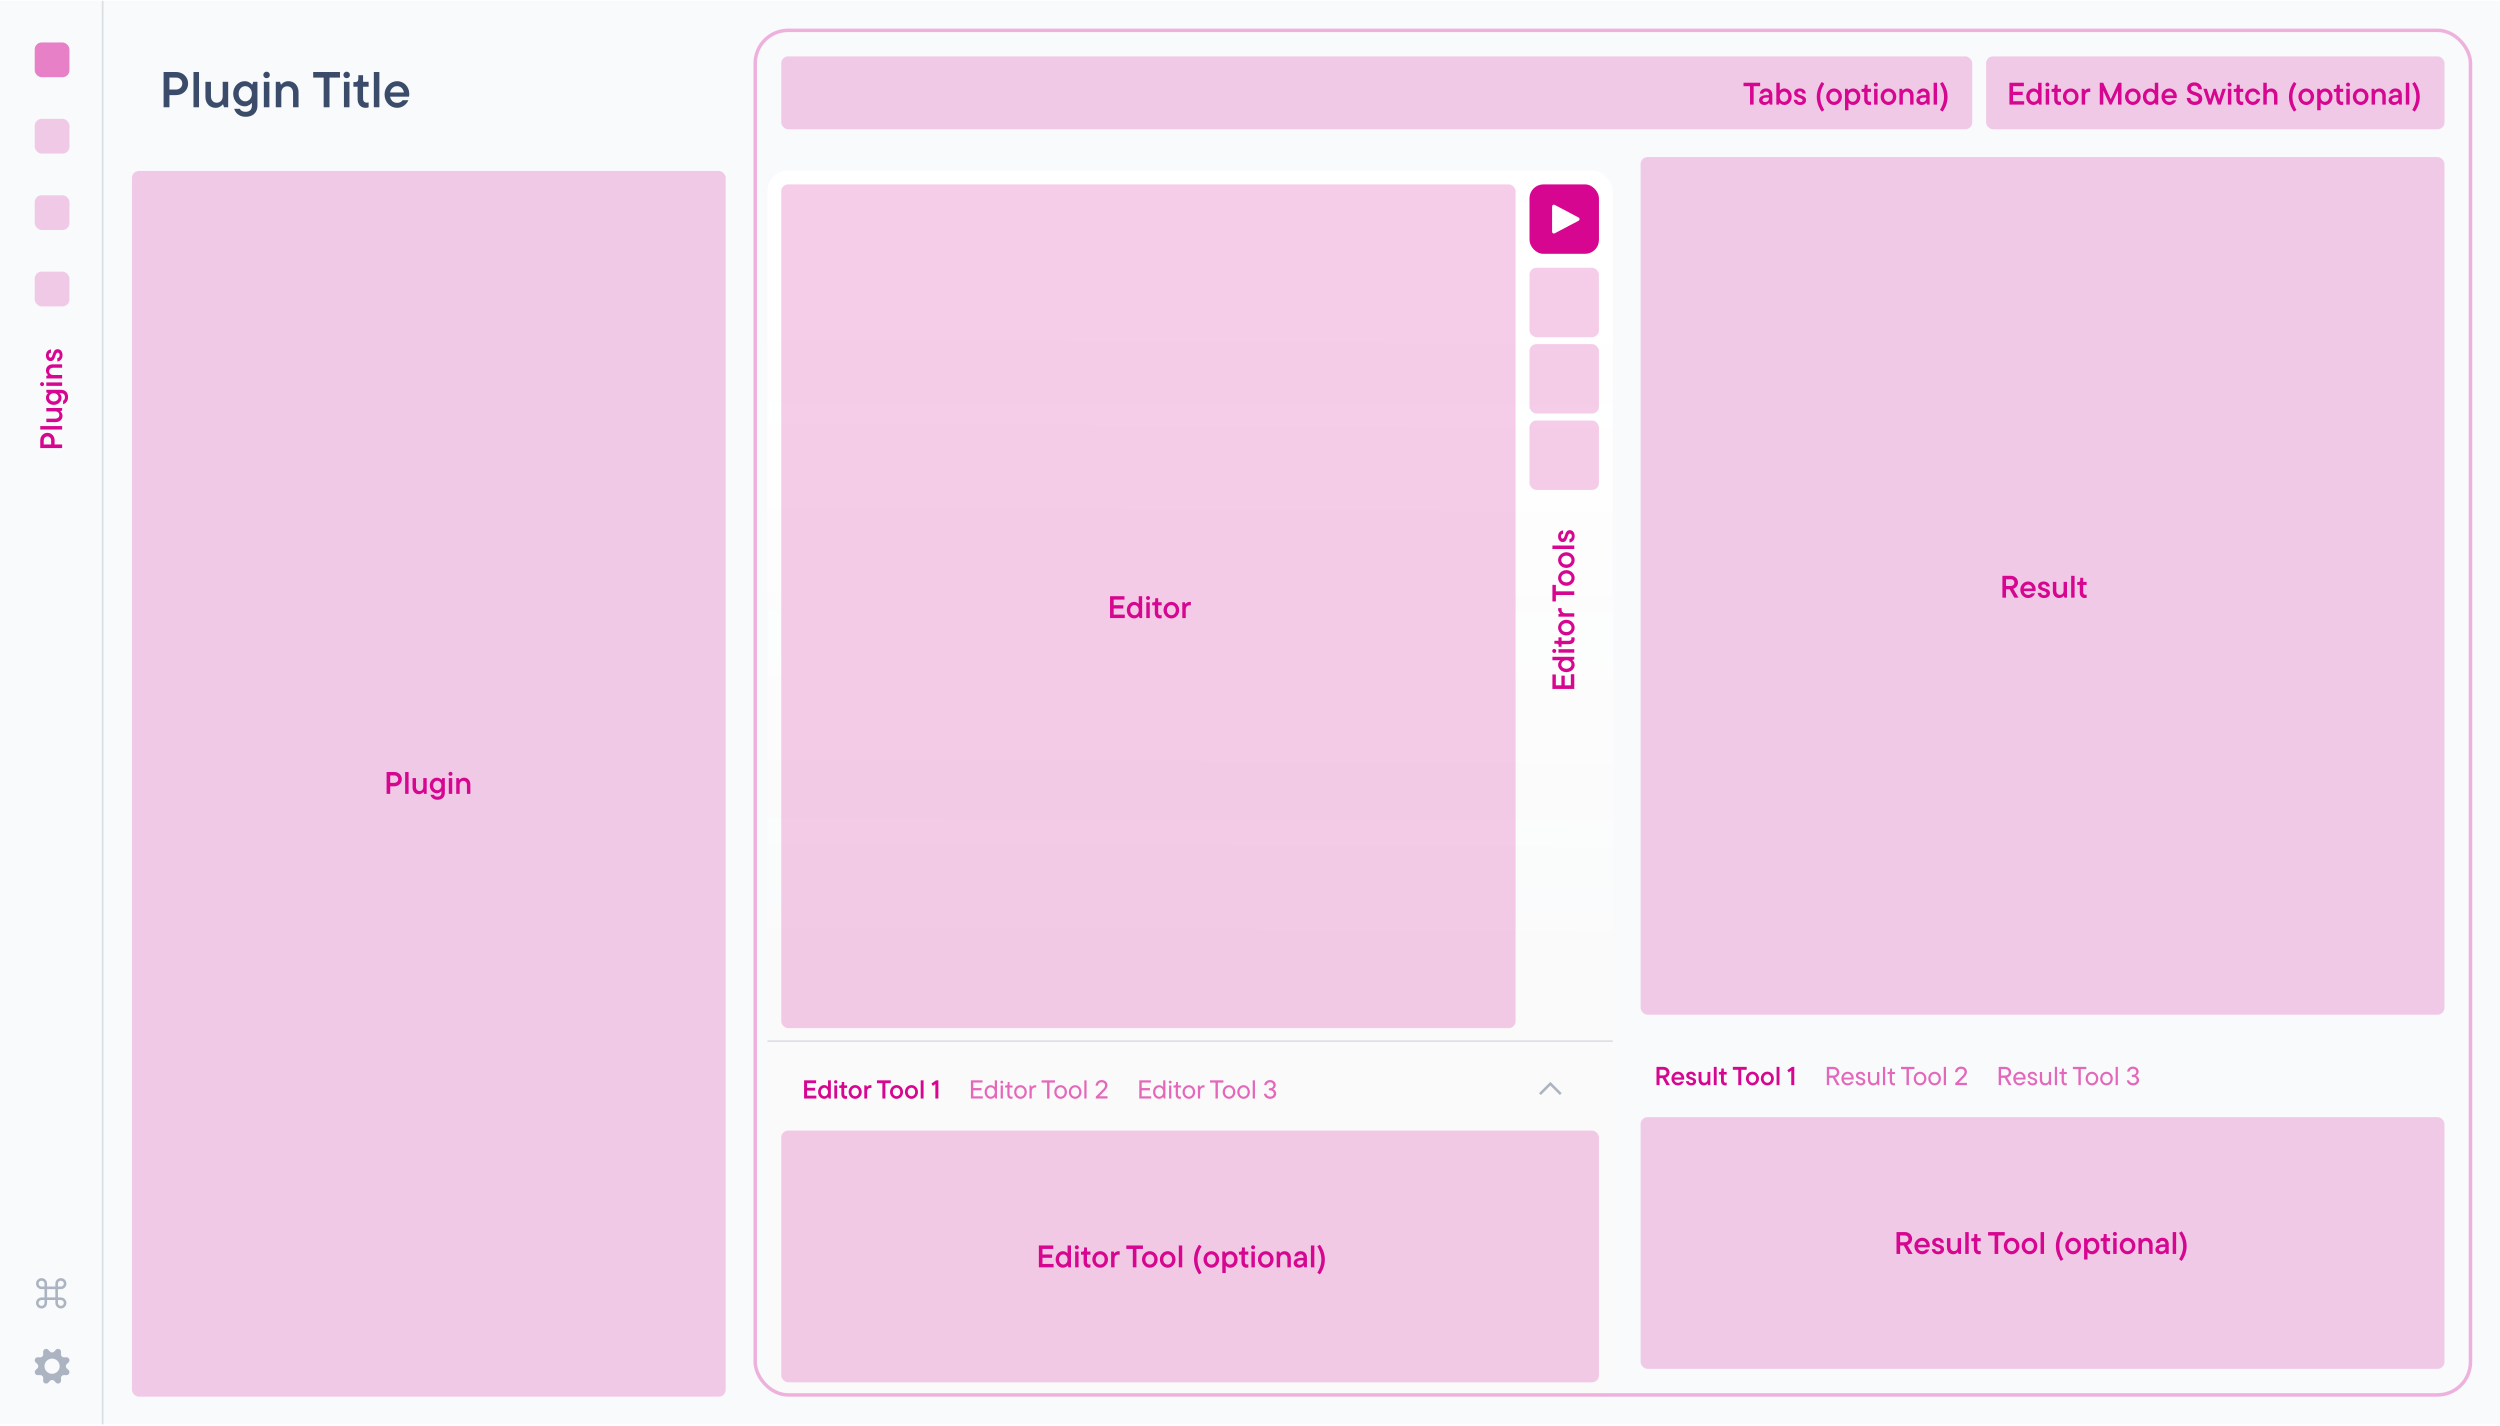
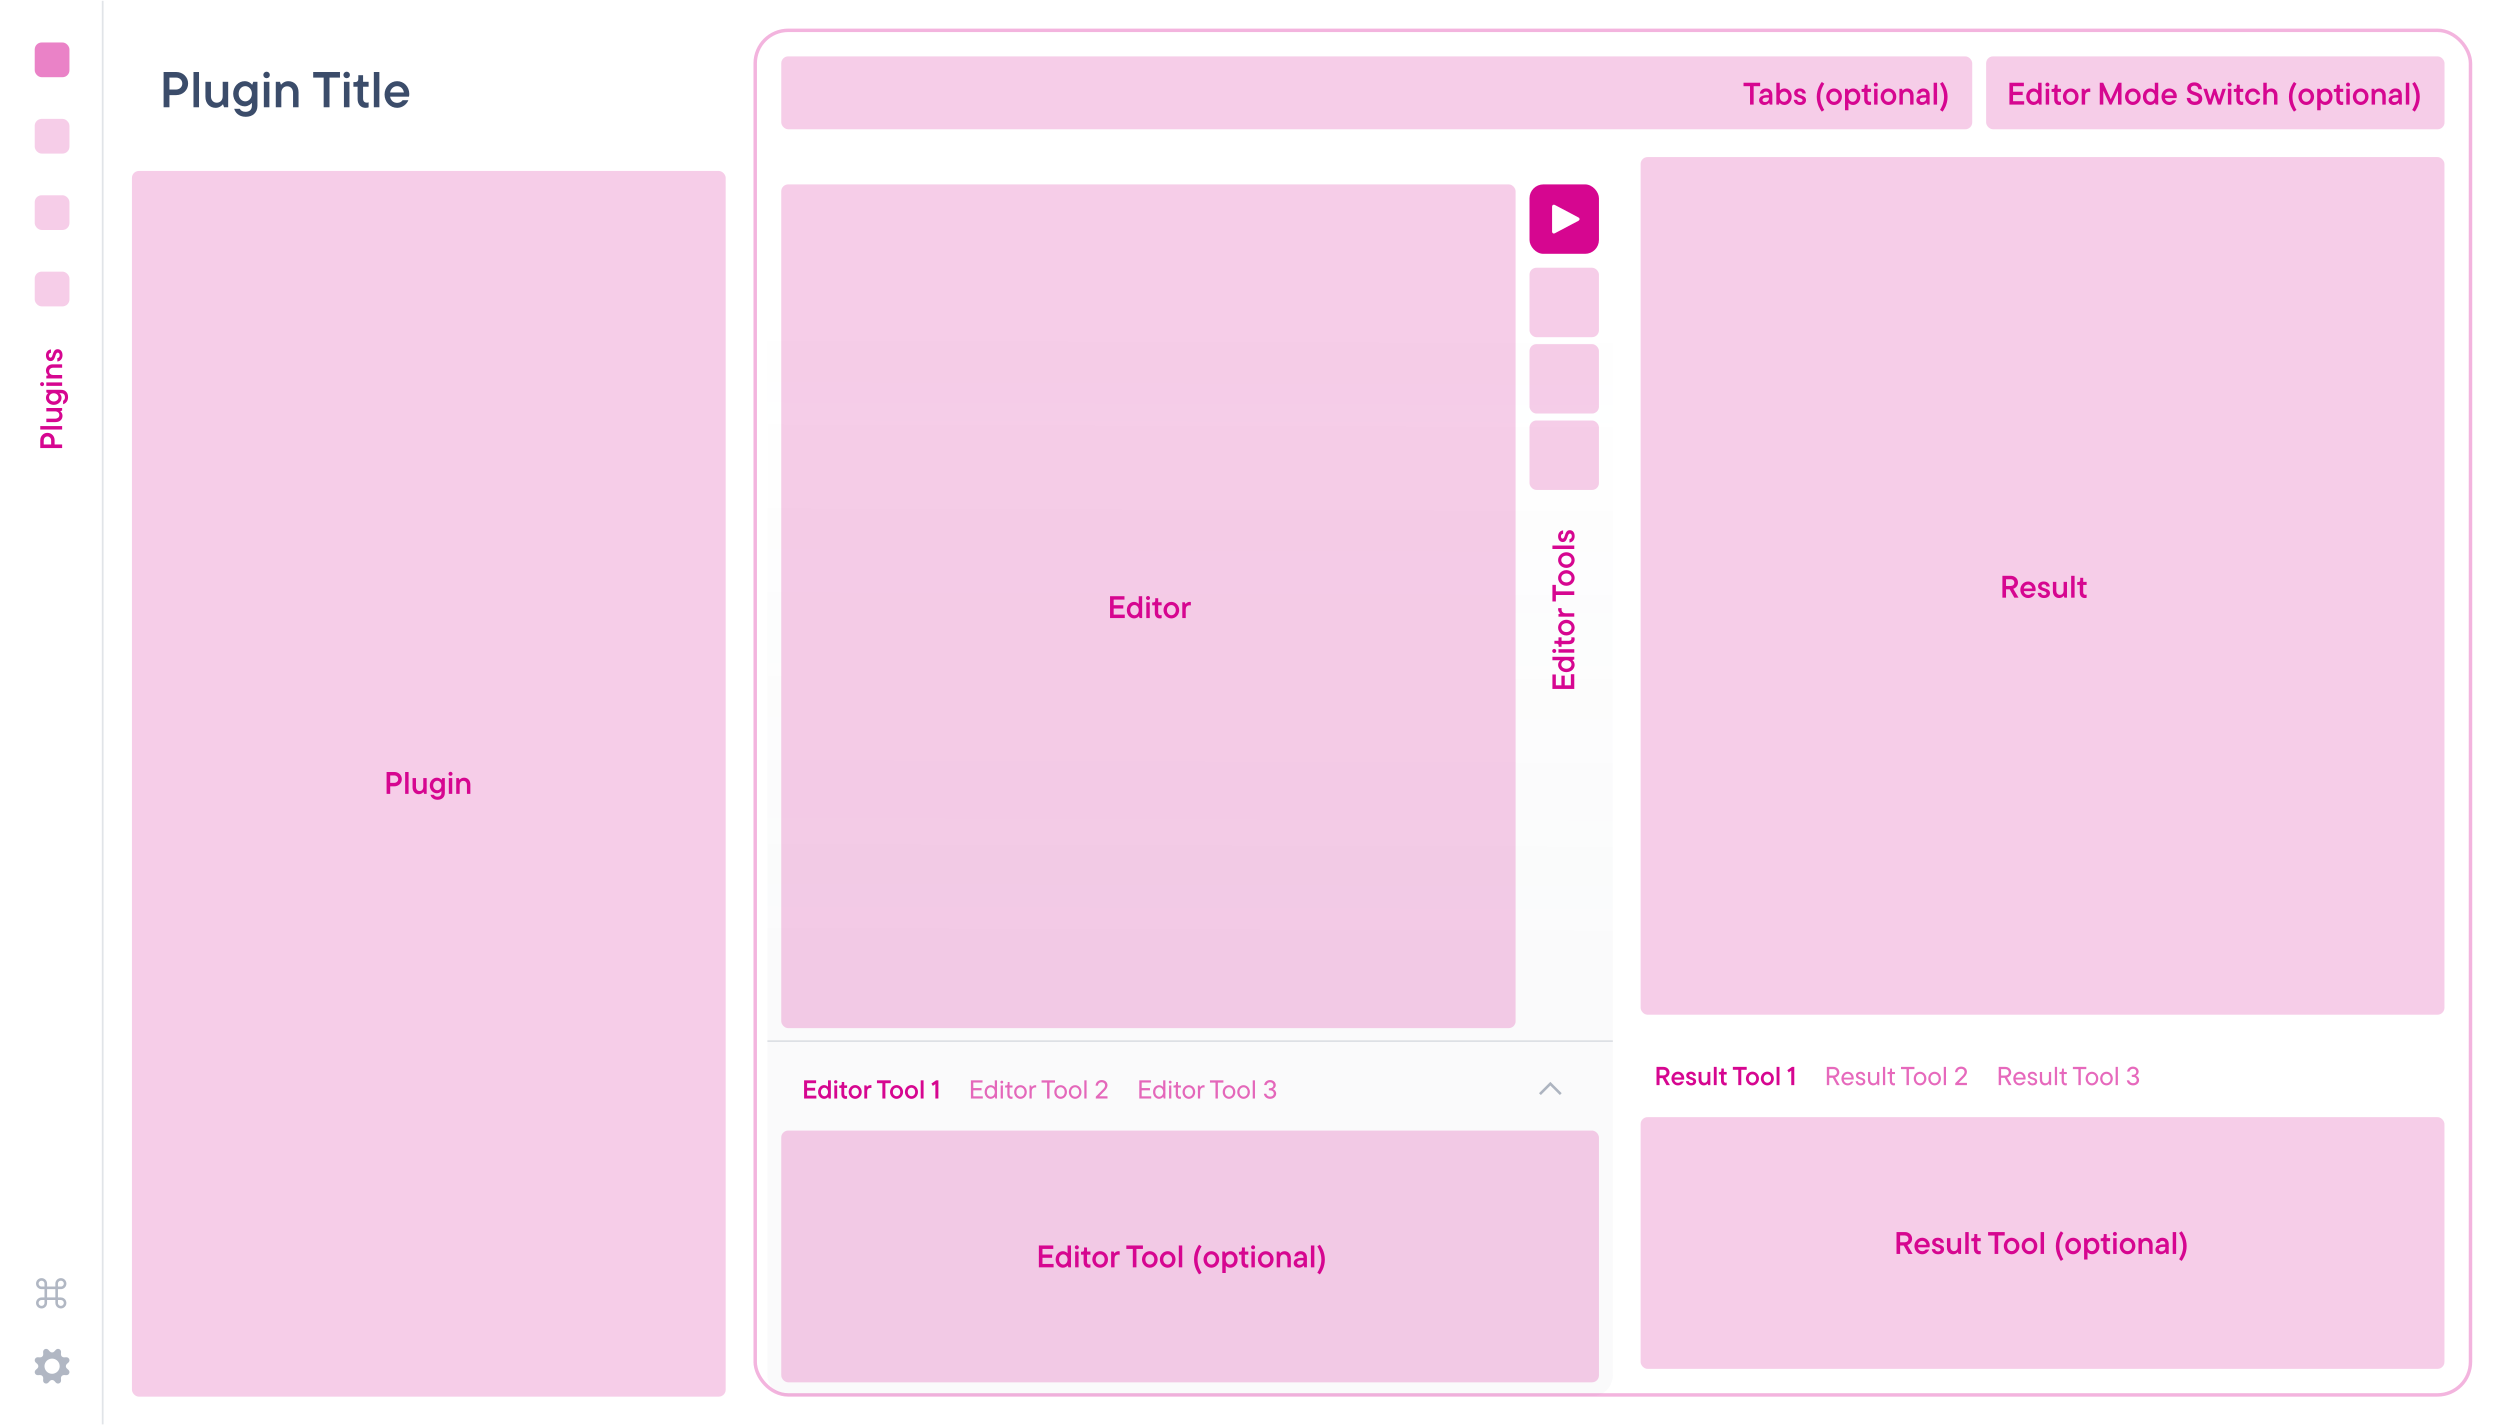
<svg xmlns="http://www.w3.org/2000/svg" width="1376" height="785" viewBox="0 0 1376 785" fill="none">
  <g clip-path="url(#clip0_22_49664)">
-     <rect width="1376" height="783.556" transform="translate(0 0.449)" fill="#F8FAFC" />
    <g clip-path="url(#clip1_22_49664)">
      <g filter="url(#filter0_ddd_22_49664)">
        <g clip-path="url(#clip2_22_49664)">
          <rect x="422.354" y="86.45" width="465.356" height="674.622" rx="11.467" fill="white" />
          <rect x="422.354" y="86.45" width="465.356" height="674.622" rx="11.467" fill="url(#paint0_linear_22_49664)" />
          <rect opacity="0.2" x="841.84" y="224.05" width="38.222" height="38.222" rx="3.822" fill="#D60690" />
          <rect opacity="0.2" x="841.84" y="182.005" width="38.222" height="38.222" rx="3.822" fill="#D60690" />
          <rect opacity="0.2" x="841.84" y="139.961" width="38.222" height="38.222" rx="3.822" fill="#D60690" />
          <rect opacity="0.2" x="429.995" y="94.094" width="404.2" height="464.4" rx="3.822" fill="#D60690" />
          <path d="M612.96 327.537V330.891H619.083V332.783H610.965V320.743H618.911V322.635H612.96V325.696H618.258V327.537H612.96ZM624.211 332.989C622.061 332.989 620.203 331.08 620.203 328.431C620.203 325.782 622.061 323.873 624.211 323.873C625.535 323.873 626.481 324.682 626.67 324.991H626.756V320.743H628.648V332.783H627.238L626.894 331.802H626.808C626.567 332.129 625.604 332.989 624.211 332.989ZM624.417 331.235C625.673 331.235 626.756 330.1 626.756 328.431C626.756 326.763 625.673 325.628 624.417 325.628C623.162 325.628 622.078 326.763 622.078 328.431C622.078 330.1 623.162 331.235 624.417 331.235ZM631.877 322.858C631.258 322.858 630.759 322.377 630.759 321.758C630.759 321.121 631.258 320.64 631.877 320.64C632.496 320.64 632.978 321.121 632.978 321.758C632.978 322.377 632.496 322.858 631.877 322.858ZM632.823 332.783H630.931V324.08H632.823V332.783ZM638.333 332.989C636.75 332.989 635.598 331.871 635.598 329.962V325.782H634.17V324.183H634.789C635.477 324.183 635.839 323.822 635.839 323.151V321.844H637.473V324.08H639.365V325.782H637.473V329.807C637.473 330.77 637.989 331.218 638.763 331.218C638.986 331.218 639.193 331.183 639.365 331.097V332.817C639.141 332.903 638.797 332.989 638.333 332.989ZM644.71 332.989C642.354 332.989 640.393 330.96 640.393 328.431C640.393 325.886 642.354 323.873 644.71 323.873C647.067 323.873 649.027 325.886 649.027 328.431C649.027 330.96 647.067 332.989 644.71 332.989ZM644.71 331.235C646.052 331.235 647.153 330.082 647.153 328.431C647.153 326.78 646.052 325.628 644.71 325.628C643.369 325.628 642.268 326.78 642.268 328.431C642.268 330.082 643.369 331.235 644.71 331.235ZM652.627 332.783H650.735V324.08H652.145L652.489 325.043H652.575C652.816 324.699 653.607 323.873 654.725 323.873C655.035 323.873 655.224 323.89 655.448 323.942V325.834C655.207 325.782 654.983 325.765 654.674 325.765C653.47 325.765 652.627 326.574 652.627 327.967V332.783Z" fill="#D60690" />
          <path d="M861.238 369.797L864.592 369.797L864.592 363.673L866.484 363.673L866.484 371.792L854.444 371.792L854.444 363.845L856.336 363.845L856.336 369.797L859.398 369.797L859.398 364.499L861.238 364.499L861.238 369.797ZM866.691 358.546C866.691 360.696 864.782 362.554 862.133 362.554C859.484 362.554 857.575 360.696 857.575 358.546C857.575 357.222 858.383 356.276 858.693 356.086L858.693 356L854.444 356L854.444 354.108L866.484 354.108L866.484 355.519L865.504 355.863L865.504 355.949C865.831 356.19 866.691 357.153 866.691 358.546ZM864.936 358.34C864.936 357.084 863.801 356 862.133 356C860.464 356 859.329 357.084 859.329 358.34C859.329 359.595 860.464 360.679 862.133 360.679C863.801 360.679 864.936 359.595 864.936 358.34ZM856.56 350.88C856.56 351.499 856.078 351.998 855.459 351.998C854.823 351.998 854.341 351.499 854.341 350.88C854.341 350.26 854.823 349.779 855.459 349.779C856.078 349.779 856.56 350.26 856.56 350.88ZM866.484 349.934L866.484 351.826L857.781 351.826L857.781 349.934L866.484 349.934ZM866.691 344.424C866.691 346.007 865.573 347.159 863.664 347.159L859.484 347.159L859.484 348.587L857.884 348.587L857.884 347.967C857.884 347.279 857.523 346.918 856.852 346.918L855.545 346.918L855.545 345.284L857.781 345.284L857.781 343.392L859.484 343.392L859.484 345.284L863.509 345.284C864.472 345.284 864.919 344.768 864.919 343.994C864.919 343.771 864.885 343.564 864.799 343.392L866.519 343.392C866.605 343.616 866.691 343.96 866.691 344.424ZM866.691 338.047C866.691 340.403 864.661 342.364 862.133 342.364C859.587 342.364 857.575 340.403 857.575 338.047C857.575 335.69 859.587 333.729 862.133 333.729C864.661 333.729 866.691 335.69 866.691 338.047ZM864.936 338.047C864.936 336.705 863.784 335.604 862.133 335.604C860.482 335.604 859.329 336.705 859.329 338.047C859.329 339.388 860.482 340.489 862.133 340.489C863.784 340.489 864.936 339.388 864.936 338.047ZM866.484 330.13L866.484 332.022L857.781 332.022L857.781 330.612L858.744 330.268L858.744 330.182C858.4 329.941 857.575 329.15 857.575 328.032C857.575 327.722 857.592 327.533 857.644 327.309L859.536 327.309C859.484 327.55 859.467 327.774 859.467 328.083C859.467 329.287 860.275 330.13 861.668 330.13L866.484 330.13ZM866.484 318.087L866.484 320.083L856.354 320.083L856.354 323.66L854.444 323.66L854.444 314.51L856.354 314.51L856.354 318.087L866.484 318.087ZM866.691 310.718C866.691 313.074 864.661 315.035 862.133 315.035C859.587 315.035 857.575 313.074 857.575 310.718C857.575 308.362 859.587 306.401 862.133 306.401C864.661 306.401 866.691 308.362 866.691 310.718ZM864.936 310.718C864.936 309.376 863.784 308.276 862.133 308.276C860.482 308.276 859.329 309.376 859.329 310.718C859.329 312.06 860.482 313.16 862.133 313.16C863.784 313.16 864.936 312.06 864.936 310.718ZM866.691 300.875C866.691 303.231 864.661 305.192 862.133 305.192C859.587 305.192 857.575 303.231 857.575 300.875C857.575 298.519 859.587 296.558 862.133 296.558C864.661 296.558 866.691 298.519 866.691 300.875ZM864.936 300.875C864.936 299.533 863.784 298.433 862.133 298.433C860.482 298.433 859.329 299.533 859.329 300.875C859.329 302.217 860.482 303.317 862.133 303.317C863.784 303.317 864.936 302.217 864.936 300.875ZM866.484 292.873L866.484 294.765L854.444 294.765L854.444 292.873L866.484 292.873ZM866.691 287.711C866.691 289.758 865.384 291.082 863.836 291.168L863.836 289.311C864.592 289.242 865.126 288.64 865.126 287.711C865.126 286.765 864.644 286.301 864.094 286.301C862.356 286.301 863.148 290.945 860.138 290.945C858.71 290.945 857.575 289.792 857.575 287.797C857.575 285.871 858.813 284.632 860.344 284.529L860.344 286.387C859.622 286.473 859.14 286.92 859.14 287.797C859.14 288.64 859.57 289.053 860.069 289.053C861.72 289.053 860.929 284.409 864.008 284.409C865.521 284.409 866.691 285.578 866.691 287.711Z" fill="#D60690" />
          <rect opacity="0.2" x="429.997" y="614.872" width="450.067" height="138.556" rx="3.822" fill="#D60690" />
          <path d="M444.229 592.878V595.673H449.332V597.249H442.567V587.216H449.189V588.793H444.229V591.344H448.644V592.878H444.229ZM453.605 597.421C451.813 597.421 450.265 595.83 450.265 593.623C450.265 591.416 451.813 589.825 453.605 589.825C454.708 589.825 455.497 590.498 455.654 590.756H455.726V587.216H457.303V597.249H456.127L455.841 596.432H455.769C455.568 596.705 454.766 597.421 453.605 597.421ZM453.777 595.959C454.823 595.959 455.726 595.013 455.726 593.623C455.726 592.233 454.823 591.287 453.777 591.287C452.73 591.287 451.827 592.233 451.827 593.623C451.827 595.013 452.73 595.959 453.777 595.959ZM459.993 588.979C459.477 588.979 459.062 588.578 459.062 588.062C459.062 587.531 459.477 587.13 459.993 587.13C460.509 587.13 460.911 587.531 460.911 588.062C460.911 588.578 460.509 588.979 459.993 588.979ZM460.782 597.249H459.205V589.997H460.782V597.249ZM465.373 597.421C464.054 597.421 463.094 596.49 463.094 594.899V591.416H461.904V590.083H462.42C462.993 590.083 463.294 589.782 463.294 589.223V588.133H464.656V589.997H466.233V591.416H464.656V594.77C464.656 595.572 465.086 595.945 465.731 595.945C465.917 595.945 466.089 595.916 466.233 595.845V597.278C466.046 597.35 465.76 597.421 465.373 597.421ZM470.688 597.421C468.724 597.421 467.09 595.73 467.09 593.623C467.09 591.502 468.724 589.825 470.688 589.825C472.651 589.825 474.285 591.502 474.285 593.623C474.285 595.73 472.651 597.421 470.688 597.421ZM470.688 595.959C471.806 595.959 472.723 594.999 472.723 593.623C472.723 592.247 471.806 591.287 470.688 591.287C469.57 591.287 468.652 592.247 468.652 593.623C468.652 594.999 469.57 595.959 470.688 595.959ZM477.285 597.249H475.708V589.997H476.883L477.17 590.799H477.242C477.442 590.513 478.102 589.825 479.033 589.825C479.291 589.825 479.449 589.839 479.635 589.882V591.459C479.435 591.416 479.248 591.401 478.99 591.401C477.987 591.401 477.285 592.075 477.285 593.236V597.249ZM487.32 597.249H485.658V588.807H482.676V587.216H490.302V588.807H487.32V597.249ZM493.461 597.421C491.498 597.421 489.864 595.73 489.864 593.623C489.864 591.502 491.498 589.825 493.461 589.825C495.425 589.825 497.059 591.502 497.059 593.623C497.059 595.73 495.425 597.421 493.461 597.421ZM493.461 595.959C494.579 595.959 495.497 594.999 495.497 593.623C495.497 592.247 494.579 591.287 493.461 591.287C492.343 591.287 491.426 592.247 491.426 593.623C491.426 594.999 492.343 595.959 493.461 595.959ZM501.664 597.421C499.7 597.421 498.066 595.73 498.066 593.623C498.066 591.502 499.7 589.825 501.664 589.825C503.627 589.825 505.261 591.502 505.261 593.623C505.261 595.73 503.627 597.421 501.664 597.421ZM501.664 595.959C502.782 595.959 503.699 594.999 503.699 593.623C503.699 592.247 502.782 591.287 501.664 591.287C500.546 591.287 499.628 592.247 499.628 593.623C499.628 594.999 500.546 595.959 501.664 595.959ZM508.333 597.249H506.756V587.216H508.333V597.249ZM512.659 589.022L515.225 587.216H516.486V597.249H514.824V589.309L513.433 590.283L512.659 589.022Z" fill="#D60690" />
          <path opacity="0.6" d="M535.705 592.706V596.017H540.936V597.25H534.386V587.216H540.793V588.449H535.705V591.488H540.248V592.706H535.705ZM545.268 597.407C543.462 597.407 541.943 595.845 541.943 593.638C541.943 591.43 543.462 589.882 545.268 589.882C546.415 589.882 547.246 590.628 547.447 590.914H547.519V587.216H548.751V597.25H547.834L547.562 596.347H547.49C547.275 596.633 546.444 597.407 545.268 597.407ZM545.34 596.246C546.515 596.246 547.519 595.2 547.519 593.638C547.519 592.09 546.515 591.043 545.34 591.043C544.179 591.043 543.176 592.09 543.176 593.638C543.176 595.2 544.179 596.246 545.34 596.246ZM551.388 588.965C550.958 588.965 550.614 588.621 550.614 588.177C550.614 587.718 550.958 587.403 551.388 587.403C551.833 587.403 552.177 587.718 552.177 588.177C552.177 588.621 551.833 588.965 551.388 588.965ZM552.005 597.25H550.772V590.04H552.005V597.25ZM556.558 597.407C555.354 597.407 554.436 596.533 554.436 594.999V591.172H553.204V590.083H553.748C554.307 590.083 554.623 589.782 554.623 589.223V588.148H555.669V590.04H557.303V591.172H555.669V594.956C555.669 595.845 556.128 596.246 556.801 596.246C556.988 596.246 557.145 596.218 557.303 596.146V597.278C557.131 597.336 556.902 597.407 556.558 597.407ZM561.663 597.407C559.757 597.407 558.18 595.788 558.18 593.638C558.18 591.502 559.757 589.882 561.663 589.882C563.555 589.882 565.146 591.502 565.146 593.638C565.146 595.788 563.555 597.407 561.663 597.407ZM561.663 596.246C562.881 596.246 563.899 595.2 563.899 593.638C563.899 592.09 562.881 591.043 561.663 591.043C560.445 591.043 559.413 592.09 559.413 593.638C559.413 595.2 560.445 596.246 561.663 596.246ZM567.864 597.25H566.631V590.04H567.548L567.821 590.943H567.892C568.15 590.556 568.853 589.882 569.756 589.882C569.971 589.882 570.157 589.897 570.315 589.94V591.187C570.128 591.129 569.956 591.115 569.756 591.115C568.652 591.115 567.864 591.889 567.864 593.193V597.25ZM577.634 597.25H576.315V588.463H573.276V587.216H580.672V588.463H577.634V597.25ZM583.765 597.407C581.859 597.407 580.282 595.788 580.282 593.638C580.282 591.502 581.859 589.882 583.765 589.882C585.657 589.882 587.248 591.502 587.248 593.638C587.248 595.788 585.657 597.407 583.765 597.407ZM583.765 596.246C584.983 596.246 586.001 595.2 586.001 593.638C586.001 592.09 584.983 591.043 583.765 591.043C582.547 591.043 581.515 592.09 581.515 593.638C581.515 595.2 582.547 596.246 583.765 596.246ZM591.771 597.407C589.865 597.407 588.288 595.788 588.288 593.638C588.288 591.502 589.865 589.882 591.771 589.882C593.663 589.882 595.254 591.502 595.254 593.638C595.254 595.788 593.663 597.407 591.771 597.407ZM591.771 596.246C592.99 596.246 594.007 595.2 594.007 593.638C594.007 592.09 592.99 591.043 591.771 591.043C590.553 591.043 589.521 592.09 589.521 593.638C589.521 595.2 590.553 596.246 591.771 596.246ZM598.044 597.25H596.811V587.216H598.044V597.25ZM607.756 593.222L605.018 596.003H609.562V597.25H603.126V596.203L606.824 592.434C607.627 591.617 608.243 590.943 608.243 589.968C608.243 588.979 607.512 588.277 606.322 588.277C605.104 588.277 604.344 589.08 604.301 590.155H603.011C603.054 588.435 604.402 587.059 606.322 587.059C608.286 587.059 609.562 588.334 609.562 589.94C609.562 591.23 608.73 592.233 607.756 593.222Z" fill="#D60690" />
          <path opacity="0.6" d="M628.393 592.706V596.017H633.625V597.249H627.074V587.216H633.481V588.449H628.393V591.487H632.937V592.706H628.393ZM637.957 597.407C636.151 597.407 634.632 595.845 634.632 593.637C634.632 591.43 636.151 589.882 637.957 589.882C639.104 589.882 639.935 590.627 640.136 590.914H640.207V587.216H641.44V597.249H640.523L640.25 596.346H640.179C639.964 596.633 639.132 597.407 637.957 597.407ZM638.029 596.246C639.204 596.246 640.207 595.2 640.207 593.637C640.207 592.089 639.204 591.043 638.029 591.043C636.868 591.043 635.864 592.089 635.864 593.637C635.864 595.2 636.868 596.246 638.029 596.246ZM644.077 588.965C643.647 588.965 643.303 588.621 643.303 588.176C643.303 587.718 643.647 587.402 644.077 587.402C644.521 587.402 644.865 587.718 644.865 588.176C644.865 588.621 644.521 588.965 644.077 588.965ZM644.693 597.249H643.46V590.04H644.693V597.249ZM649.246 597.407C648.042 597.407 647.125 596.533 647.125 594.999V591.172H645.892V590.083H646.437C646.996 590.083 647.311 589.782 647.311 589.223V588.148H648.357V590.04H649.991V591.172H648.357V594.956C648.357 595.845 648.816 596.246 649.49 596.246C649.676 596.246 649.834 596.217 649.991 596.146V597.278C649.819 597.335 649.59 597.407 649.246 597.407ZM654.352 597.407C652.445 597.407 650.869 595.787 650.869 593.637C650.869 591.502 652.445 589.882 654.352 589.882C656.244 589.882 657.835 591.502 657.835 593.637C657.835 595.787 656.244 597.407 654.352 597.407ZM654.352 596.246C655.57 596.246 656.588 595.2 656.588 593.637C656.588 592.089 655.57 591.043 654.352 591.043C653.133 591.043 652.101 592.089 652.101 593.637C652.101 595.2 653.133 596.246 654.352 596.246ZM660.552 597.249H659.319V590.04H660.237L660.509 590.943H660.581C660.839 590.556 661.541 589.882 662.444 589.882C662.659 589.882 662.845 589.896 663.003 589.939V591.186C662.817 591.129 662.645 591.115 662.444 591.115C661.34 591.115 660.552 591.889 660.552 593.193V597.249ZM670.322 597.249H669.003V588.463H665.965V587.216H673.361V588.463H670.322V597.249ZM676.453 597.407C674.547 597.407 672.97 595.787 672.97 593.637C672.97 591.502 674.547 589.882 676.453 589.882C678.345 589.882 679.936 591.502 679.936 593.637C679.936 595.787 678.345 597.407 676.453 597.407ZM676.453 596.246C677.672 596.246 678.689 595.2 678.689 593.637C678.689 592.089 677.672 591.043 676.453 591.043C675.235 591.043 674.203 592.089 674.203 593.637C674.203 595.2 675.235 596.246 676.453 596.246ZM684.46 597.407C682.554 597.407 680.977 595.787 680.977 593.637C680.977 591.502 682.554 589.882 684.46 589.882C686.352 589.882 687.943 591.502 687.943 593.637C687.943 595.787 686.352 597.407 684.46 597.407ZM684.46 596.246C685.678 596.246 686.696 595.2 686.696 593.637C686.696 592.089 685.678 591.043 684.46 591.043C683.242 591.043 682.21 592.089 682.21 593.637C682.21 595.2 683.242 596.246 684.46 596.246ZM690.732 597.249H689.499V587.216H690.732V597.249ZM700.645 592.061C701.476 592.39 702.408 593.107 702.408 594.54C702.408 596.045 701.061 597.407 699.068 597.407C697.019 597.407 695.815 596.045 695.628 594.598H696.947C697.062 595.329 697.793 596.189 699.068 596.189C700.315 596.189 701.089 595.458 701.089 594.469C701.089 593.465 700.315 592.72 699.011 592.72H698.38V591.573H698.939C700.129 591.573 700.86 590.9 700.86 589.968C700.86 588.993 700.143 588.277 699.011 588.277C697.922 588.277 697.205 589.051 697.133 589.825H695.815C695.929 588.377 697.191 587.058 698.997 587.058C700.889 587.058 702.179 588.363 702.179 589.896C702.179 591.029 701.333 591.702 700.645 592.061Z" fill="#D60690" />
          <line x1="422.352" y1="565.661" x2="887.707" y2="565.661" stroke="#3B4B68" stroke-opacity="0.15" stroke-width="0.956" />
          <path d="M573.782 684.915V688.269H579.906V690.161H571.787V678.121H579.734V680.013H573.782V683.074H579.08V684.915H573.782ZM585.033 690.367C582.883 690.367 581.025 688.458 581.025 685.809C581.025 683.16 582.883 681.251 585.033 681.251C586.357 681.251 587.303 682.059 587.493 682.369H587.579V678.121H589.471V690.161H588.06L587.716 689.18H587.63C587.389 689.507 586.426 690.367 585.033 690.367ZM585.239 688.613C586.495 688.613 587.579 687.477 587.579 685.809C587.579 684.141 586.495 683.005 585.239 683.005C583.984 683.005 582.9 684.141 582.9 685.809C582.9 687.477 583.984 688.613 585.239 688.613ZM592.7 680.236C592.08 680.236 591.582 679.755 591.582 679.135C591.582 678.499 592.08 678.017 592.7 678.017C593.319 678.017 593.8 678.499 593.8 679.135C593.8 679.755 593.319 680.236 592.7 680.236ZM593.646 690.161H591.754V681.457H593.646V690.161ZM599.155 690.367C597.572 690.367 596.42 689.249 596.42 687.34V683.16H594.992V681.561H595.612C596.3 681.561 596.661 681.199 596.661 680.529V679.221H598.295V681.457H600.187V683.16H598.295V687.185C598.295 688.148 598.811 688.595 599.585 688.595C599.808 688.595 600.015 688.561 600.187 688.475V690.195C599.963 690.281 599.619 690.367 599.155 690.367ZM605.532 690.367C603.176 690.367 601.215 688.337 601.215 685.809C601.215 683.263 603.176 681.251 605.532 681.251C607.889 681.251 609.85 683.263 609.85 685.809C609.85 688.337 607.889 690.367 605.532 690.367ZM605.532 688.613C606.874 688.613 607.975 687.46 607.975 685.809C607.975 684.158 606.874 683.005 605.532 683.005C604.191 683.005 603.09 684.158 603.09 685.809C603.09 687.46 604.191 688.613 605.532 688.613ZM613.449 690.161H611.557V681.457H612.967L613.311 682.421H613.397C613.638 682.077 614.429 681.251 615.547 681.251C615.857 681.251 616.046 681.268 616.27 681.32V683.212C616.029 683.16 615.805 683.143 615.496 683.143C614.292 683.143 613.449 683.951 613.449 685.345V690.161ZM625.492 690.161H623.497V680.03H619.919V678.121H629.069V680.03H625.492V690.161ZM632.861 690.367C630.505 690.367 628.544 688.337 628.544 685.809C628.544 683.263 630.505 681.251 632.861 681.251C635.217 681.251 637.178 683.263 637.178 685.809C637.178 688.337 635.217 690.367 632.861 690.367ZM632.861 688.613C634.203 688.613 635.303 687.46 635.303 685.809C635.303 684.158 634.203 683.005 632.861 683.005C631.519 683.005 630.419 684.158 630.419 685.809C630.419 687.46 631.519 688.613 632.861 688.613ZM642.704 690.367C640.348 690.367 638.387 688.337 638.387 685.809C638.387 683.263 640.348 681.251 642.704 681.251C645.06 681.251 647.021 683.263 647.021 685.809C647.021 688.337 645.06 690.367 642.704 690.367ZM642.704 688.613C644.046 688.613 645.146 687.46 645.146 685.809C645.146 684.158 644.046 683.005 642.704 683.005C641.362 683.005 640.262 684.158 640.262 685.809C640.262 687.46 641.362 688.613 642.704 688.613ZM650.707 690.161H648.815V678.121H650.707V690.161ZM661.356 693.085L659.963 694.031C659.343 693.239 657.193 690.161 657.193 685.861C657.193 681.561 659.343 678.482 659.963 677.691L661.356 678.637C660.84 679.376 659.12 682.249 659.12 685.861C659.12 689.473 660.84 692.345 661.356 693.085ZM666.723 690.367C664.367 690.367 662.406 688.337 662.406 685.809C662.406 683.263 664.367 681.251 666.723 681.251C669.08 681.251 671.041 683.263 671.041 685.809C671.041 688.337 669.08 690.367 666.723 690.367ZM666.723 688.613C668.065 688.613 669.166 687.46 669.166 685.809C669.166 684.158 668.065 683.005 666.723 683.005C665.382 683.005 664.281 684.158 664.281 685.809C664.281 687.46 665.382 688.613 666.723 688.613ZM674.64 693.257H672.748V681.457H674.158L674.502 682.421H674.588C674.829 682.111 675.775 681.251 677.186 681.251C679.336 681.251 681.193 683.16 681.193 685.809C681.193 688.458 679.336 690.367 677.186 690.367C675.861 690.367 674.915 689.559 674.726 689.249H674.64V693.257ZM676.979 688.613C678.235 688.613 679.318 687.477 679.318 685.809C679.318 684.141 678.235 683.005 676.979 683.005C675.724 683.005 674.64 684.141 674.64 685.809C674.64 687.477 675.724 688.613 676.979 688.613ZM686.045 690.367C684.463 690.367 683.31 689.249 683.31 687.34V683.16H681.883V681.561H682.502C683.19 681.561 683.551 681.199 683.551 680.529V679.221H685.185V681.457H687.077V683.16H685.185V687.185C685.185 688.148 685.701 688.595 686.475 688.595C686.699 688.595 686.905 688.561 687.077 688.475V690.195C686.853 690.281 686.509 690.367 686.045 690.367ZM689.718 680.236C689.099 680.236 688.6 679.755 688.6 679.135C688.6 678.499 689.099 678.017 689.718 678.017C690.337 678.017 690.819 678.499 690.819 679.135C690.819 679.755 690.337 680.236 689.718 680.236ZM690.664 690.161H688.772V681.457H690.664V690.161ZM696.672 690.367C694.316 690.367 692.355 688.337 692.355 685.809C692.355 683.263 694.316 681.251 696.672 681.251C699.029 681.251 700.99 683.263 700.99 685.809C700.99 688.337 699.029 690.367 696.672 690.367ZM696.672 688.613C698.014 688.613 699.115 687.46 699.115 685.809C699.115 684.158 698.014 683.005 696.672 683.005C695.331 683.005 694.23 684.158 694.23 685.809C694.23 687.46 695.331 688.613 696.672 688.613ZM704.589 690.161H702.697V681.457H704.107L704.451 682.421H704.537C704.813 682.042 705.69 681.251 706.98 681.251C709.027 681.251 710.471 682.747 710.471 685.052V690.161H708.597V685.19C708.597 683.9 707.754 683.005 706.601 683.005C705.415 683.005 704.589 683.9 704.589 685.19V690.161ZM715.858 681.251C717.991 681.251 719.333 682.679 719.333 684.794V690.161H717.922L717.578 689.18H717.492C717.148 689.627 716.34 690.367 714.947 690.367C713.244 690.367 712.023 689.197 712.023 687.77C712.023 686.033 713.674 684.932 716.065 684.932H717.458V684.639C717.458 683.59 716.821 682.954 715.841 682.954C714.895 682.954 714.413 683.539 714.31 684.106H712.418C712.573 682.644 713.76 681.251 715.858 681.251ZM715.342 688.767C716.632 688.767 717.458 687.873 717.458 686.841V686.291H716.082C714.603 686.291 713.915 686.824 713.915 687.615C713.915 688.286 714.396 688.767 715.342 688.767ZM723.42 690.161H721.528V678.121H723.42V690.161ZM726.449 694.031L725.038 693.085C725.554 692.345 727.274 689.473 727.274 685.861C727.274 682.249 725.554 679.376 725.038 678.637L726.449 677.691C727.068 678.482 729.201 681.561 729.201 685.861C729.201 690.161 727.068 693.239 726.449 694.031Z" fill="#D60690" />
          <path d="M859.041 594.805L853.308 589.072L847.574 594.805" stroke="#3B4B68" stroke-opacity="0.4" stroke-width="1.433" />
          <rect x="841.842" y="94.094" width="38.222" height="38.222" rx="7.644" fill="#D60690" />
          <path d="M854.98 106.192C854.98 106.012 855.172 105.897 855.331 105.981L868.578 112.994C868.747 113.084 868.747 113.326 868.578 113.416L855.331 120.429C855.172 120.513 854.98 120.398 854.98 120.218L854.98 106.192Z" fill="white" stroke="white" stroke-width="1.433" />
        </g>
      </g>
      <rect opacity="0.2" x="430" y="31.027" width="655.511" height="40.133" rx="3.822" fill="#D60690" />
      <path d="M965.208 57.583H963.213V47.452H959.635V45.543H968.785V47.452H965.208V57.583ZM972.027 48.673C974.159 48.673 975.501 50.101 975.501 52.216V57.583H974.091L973.747 56.602H973.661C973.317 57.05 972.508 57.789 971.115 57.789C969.412 57.789 968.191 56.62 968.191 55.192C968.191 53.455 969.842 52.354 972.233 52.354H973.626V52.062C973.626 51.012 972.99 50.376 972.009 50.376C971.063 50.376 970.582 50.961 970.479 51.528H968.587C968.741 50.066 969.928 48.673 972.027 48.673ZM971.511 56.19C972.801 56.19 973.626 55.295 973.626 54.263V53.713H972.25C970.771 53.713 970.083 54.246 970.083 55.037C970.083 55.708 970.565 56.19 971.511 56.19ZM982.134 57.789C980.724 57.789 979.778 56.929 979.537 56.602H979.451L979.107 57.583H977.697V45.543H979.589V49.791H979.675C979.864 49.482 980.81 48.673 982.134 48.673C984.284 48.673 986.142 50.582 986.142 53.231C986.142 55.88 984.284 57.789 982.134 57.789ZM981.928 56.035C983.183 56.035 984.267 54.9 984.267 53.231C984.267 51.563 983.183 50.428 981.928 50.428C980.672 50.428 979.589 51.563 979.589 53.231C979.589 54.9 980.672 56.035 981.928 56.035ZM990.729 57.789C988.683 57.789 987.358 56.482 987.272 54.934H989.13C989.199 55.691 989.801 56.224 990.729 56.224C991.675 56.224 992.14 55.742 992.14 55.192C992.14 53.455 987.496 54.246 987.496 51.236C987.496 49.808 988.648 48.673 990.643 48.673C992.57 48.673 993.808 49.912 993.911 51.442H992.054C991.968 50.72 991.521 50.238 990.643 50.238C989.801 50.238 989.388 50.668 989.388 51.167C989.388 52.818 994.032 52.027 994.032 55.106C994.032 56.62 992.862 57.789 990.729 57.789ZM1004.1 60.507L1002.7 61.453C1002.08 60.662 999.933 57.583 999.933 53.283C999.933 48.983 1002.08 45.904 1002.7 45.113L1004.1 46.059C1003.58 46.798 1001.86 49.671 1001.86 53.283C1001.86 56.895 1003.58 59.767 1004.1 60.507ZM1009.46 57.789C1007.11 57.789 1005.15 55.76 1005.15 53.231C1005.15 50.686 1007.11 48.673 1009.46 48.673C1011.82 48.673 1013.78 50.686 1013.78 53.231C1013.78 55.76 1011.82 57.789 1009.46 57.789ZM1009.46 56.035C1010.8 56.035 1011.91 54.882 1011.91 53.231C1011.91 51.58 1010.8 50.428 1009.46 50.428C1008.12 50.428 1007.02 51.58 1007.02 53.231C1007.02 54.882 1008.12 56.035 1009.46 56.035ZM1017.38 60.679H1015.49V48.88H1016.9L1017.24 49.843H1017.33C1017.57 49.533 1018.51 48.673 1019.93 48.673C1022.08 48.673 1023.93 50.582 1023.93 53.231C1023.93 55.88 1022.08 57.789 1019.93 57.789C1018.6 57.789 1017.65 56.981 1017.47 56.671H1017.38V60.679ZM1019.72 56.035C1020.97 56.035 1022.06 54.9 1022.06 53.231C1022.06 51.563 1020.97 50.428 1019.72 50.428C1018.46 50.428 1017.38 51.563 1017.38 53.231C1017.38 54.9 1018.46 56.035 1019.72 56.035ZM1028.78 57.789C1027.2 57.789 1026.05 56.671 1026.05 54.762V50.582H1024.62V48.983H1025.24C1025.93 48.983 1026.29 48.622 1026.29 47.951V46.644H1027.92V48.88H1029.82V50.582H1027.92V54.607C1027.92 55.57 1028.44 56.018 1029.21 56.018C1029.44 56.018 1029.64 55.983 1029.82 55.897V57.617C1029.59 57.703 1029.25 57.789 1028.78 57.789ZM1032.46 47.658C1031.84 47.658 1031.34 47.177 1031.34 46.558C1031.34 45.921 1031.84 45.44 1032.46 45.44C1033.08 45.44 1033.56 45.921 1033.56 46.558C1033.56 47.177 1033.08 47.658 1032.46 47.658ZM1033.4 57.583H1031.51V48.88H1033.4V57.583ZM1039.41 57.789C1037.06 57.789 1035.09 55.76 1035.09 53.231C1035.09 50.686 1037.06 48.673 1039.41 48.673C1041.77 48.673 1043.73 50.686 1043.73 53.231C1043.73 55.76 1041.77 57.789 1039.41 57.789ZM1039.41 56.035C1040.75 56.035 1041.85 54.882 1041.85 53.231C1041.85 51.58 1040.75 50.428 1039.41 50.428C1038.07 50.428 1036.97 51.58 1036.97 53.231C1036.97 54.882 1038.07 56.035 1039.41 56.035ZM1047.33 57.583H1045.44V48.88H1046.85L1047.19 49.843H1047.28C1047.55 49.464 1048.43 48.673 1049.72 48.673C1051.77 48.673 1053.21 50.17 1053.21 52.474V57.583H1051.34V52.612C1051.34 51.322 1050.49 50.428 1049.34 50.428C1048.15 50.428 1047.33 51.322 1047.33 52.612V57.583ZM1058.6 48.673C1060.73 48.673 1062.07 50.101 1062.07 52.216V57.583H1060.66L1060.32 56.602H1060.23C1059.89 57.05 1059.08 57.789 1057.69 57.789C1055.98 57.789 1054.76 56.62 1054.76 55.192C1054.76 53.455 1056.41 52.354 1058.8 52.354H1060.2V52.062C1060.2 51.012 1059.56 50.376 1058.58 50.376C1057.63 50.376 1057.15 50.961 1057.05 51.528H1055.16C1055.31 50.066 1056.5 48.673 1058.6 48.673ZM1058.08 56.19C1059.37 56.19 1060.2 55.295 1060.2 54.263V53.713H1058.82C1057.34 53.713 1056.65 54.246 1056.65 55.037C1056.65 55.708 1057.14 56.19 1058.08 56.19ZM1066.16 57.583H1064.27V45.543H1066.16V57.583ZM1069.19 61.453L1067.78 60.507C1068.29 59.767 1070.01 56.895 1070.01 53.283C1070.01 49.671 1068.29 46.798 1067.78 46.059L1069.19 45.113C1069.81 45.904 1071.94 48.983 1071.94 53.283C1071.94 57.583 1069.81 60.662 1069.19 61.453Z" fill="#D60690" />
      <rect opacity="0.2" x="1093.16" y="31.027" width="252.311" height="40.133" rx="3.822" fill="#D60690" />
      <path d="M1107.99 52.337V55.691H1114.11V57.583H1105.99V45.543H1113.94V47.435H1107.99V50.496H1113.29V52.337H1107.99ZM1119.24 57.789C1117.09 57.789 1115.23 55.88 1115.23 53.231C1115.23 50.582 1117.09 48.673 1119.24 48.673C1120.56 48.673 1121.51 49.481 1121.7 49.791H1121.78V45.543H1123.68V57.583H1122.27L1121.92 56.602H1121.84C1121.6 56.929 1120.63 57.789 1119.24 57.789ZM1119.45 56.035C1120.7 56.035 1121.78 54.899 1121.78 53.231C1121.78 51.563 1120.7 50.427 1119.45 50.427C1118.19 50.427 1117.11 51.563 1117.11 53.231C1117.11 54.899 1118.19 56.035 1119.45 56.035ZM1126.91 47.658C1126.29 47.658 1125.79 47.177 1125.79 46.557C1125.79 45.921 1126.29 45.439 1126.91 45.439C1127.52 45.439 1128.01 45.921 1128.01 46.557C1128.01 47.177 1127.52 47.658 1126.91 47.658ZM1127.85 57.583H1125.96V48.879H1127.85V57.583ZM1133.36 57.789C1131.78 57.789 1130.63 56.671 1130.63 54.762V50.582H1129.2V48.983H1129.82C1130.51 48.983 1130.87 48.621 1130.87 47.951V46.643H1132.5V48.879H1134.39V50.582H1132.5V54.607C1132.5 55.57 1133.02 56.017 1133.79 56.017C1134.01 56.017 1134.22 55.983 1134.39 55.897V57.617C1134.17 57.703 1133.83 57.789 1133.36 57.789ZM1139.74 57.789C1137.38 57.789 1135.42 55.759 1135.42 53.231C1135.42 50.685 1137.38 48.673 1139.74 48.673C1142.09 48.673 1144.06 50.685 1144.06 53.231C1144.06 55.759 1142.09 57.789 1139.74 57.789ZM1139.74 56.035C1141.08 56.035 1142.18 54.882 1142.18 53.231C1142.18 51.58 1141.08 50.427 1139.74 50.427C1138.4 50.427 1137.3 51.58 1137.3 53.231C1137.3 54.882 1138.4 56.035 1139.74 56.035ZM1147.66 57.583H1145.76V48.879H1147.17L1147.52 49.843H1147.6C1147.84 49.499 1148.64 48.673 1149.75 48.673C1150.06 48.673 1150.25 48.69 1150.48 48.742V50.634C1150.24 50.582 1150.01 50.565 1149.7 50.565C1148.5 50.565 1147.66 51.373 1147.66 52.767V57.583ZM1161.75 54.676L1165.89 45.543H1167.68V57.583H1165.74V49.843L1162.21 57.583H1161.15L1157.66 49.929V57.583H1155.71V45.543H1157.6L1161.75 54.676ZM1173.92 57.789C1171.56 57.789 1169.6 55.759 1169.6 53.231C1169.6 50.685 1171.56 48.673 1173.92 48.673C1176.28 48.673 1178.24 50.685 1178.24 53.231C1178.24 55.759 1176.28 57.789 1173.92 57.789ZM1173.92 56.035C1175.26 56.035 1176.36 54.882 1176.36 53.231C1176.36 51.58 1175.26 50.427 1173.92 50.427C1172.58 50.427 1171.48 51.58 1171.48 53.231C1171.48 54.882 1172.58 56.035 1173.92 56.035ZM1183.45 57.789C1181.3 57.789 1179.45 55.88 1179.45 53.231C1179.45 50.582 1181.3 48.673 1183.45 48.673C1184.78 48.673 1185.72 49.481 1185.91 49.791H1186V45.543H1187.89V57.583H1186.48L1186.14 56.602H1186.05C1185.81 56.929 1184.85 57.789 1183.45 57.789ZM1183.66 56.035C1184.92 56.035 1186 54.899 1186 53.231C1186 51.563 1184.92 50.427 1183.66 50.427C1182.4 50.427 1181.32 51.563 1181.32 53.231C1181.32 54.899 1182.4 56.035 1183.66 56.035ZM1198.12 53.042C1198.12 53.455 1198.07 53.781 1198.02 53.971H1191.57C1191.81 55.295 1192.74 56.086 1193.98 56.086C1194.96 56.086 1195.54 55.622 1195.85 55.175H1197.81C1197.33 56.43 1195.9 57.789 1193.99 57.789C1191.58 57.789 1189.68 55.811 1189.68 53.231C1189.68 50.685 1191.64 48.673 1193.98 48.673C1196.3 48.673 1198.12 50.565 1198.12 53.042ZM1193.98 50.376C1192.79 50.376 1191.81 51.219 1191.57 52.543H1196.28C1196.07 51.253 1195.14 50.376 1193.98 50.376ZM1207.97 57.789C1205.3 57.789 1203.67 56.138 1203.57 53.885H1205.56C1205.68 55.123 1206.51 55.983 1207.99 55.983C1209.43 55.983 1210.14 55.278 1210.14 54.401C1210.14 51.735 1203.84 52.99 1203.84 48.707C1203.84 46.798 1205.32 45.336 1207.83 45.336C1210.29 45.336 1211.86 47.005 1211.96 49.137H1209.97C1209.9 47.968 1209.11 47.142 1207.83 47.142C1206.54 47.142 1205.84 47.83 1205.84 48.742C1205.84 51.356 1212.13 50.015 1212.13 54.349C1212.13 56.31 1210.65 57.789 1207.97 57.789ZM1221.41 54.796L1223.23 48.879H1225.11L1222.24 57.583H1220.67L1218.9 52.061L1217.16 57.583H1215.6L1212.72 48.879H1214.67L1216.47 54.762L1218.35 48.879H1219.54L1221.41 54.796ZM1227.18 47.658C1226.56 47.658 1226.06 47.177 1226.06 46.557C1226.06 45.921 1226.56 45.439 1227.18 45.439C1227.8 45.439 1228.28 45.921 1228.28 46.557C1228.28 47.177 1227.8 47.658 1227.18 47.658ZM1228.13 57.583H1226.24V48.879H1228.13V57.583ZM1233.64 57.789C1232.06 57.789 1230.9 56.671 1230.9 54.762V50.582H1229.48V48.983H1230.09C1230.78 48.983 1231.14 48.621 1231.14 47.951V46.643H1232.78V48.879H1234.67V50.582H1232.78V54.607C1232.78 55.57 1233.29 56.017 1234.07 56.017C1234.29 56.017 1234.5 55.983 1234.67 55.897V57.617C1234.45 57.703 1234.1 57.789 1233.64 57.789ZM1240.02 57.789C1237.66 57.789 1235.7 55.759 1235.7 53.231C1235.7 50.685 1237.66 48.673 1240.02 48.673C1242.18 48.673 1243.7 50.376 1244.04 52.079H1242.15C1241.94 51.373 1241.25 50.427 1240.02 50.427C1238.67 50.427 1237.57 51.58 1237.57 53.231C1237.57 54.882 1238.67 56.035 1240.02 56.035C1241.25 56.035 1241.94 55.089 1242.15 54.383H1244.04C1243.7 56.069 1242.18 57.789 1240.02 57.789ZM1247.62 57.583H1245.72V45.543H1247.62V49.843H1247.7C1247.96 49.464 1248.85 48.673 1250.13 48.673C1252.05 48.673 1253.5 50.169 1253.5 52.474V57.583H1251.62V52.612C1251.62 51.322 1250.78 50.427 1249.63 50.427C1248.44 50.427 1247.62 51.322 1247.62 52.612V57.583ZM1263.99 60.507L1262.6 61.453C1261.98 60.661 1259.83 57.583 1259.83 53.283C1259.83 48.983 1261.98 45.904 1262.6 45.113L1263.99 46.059C1263.48 46.798 1261.76 49.671 1261.76 53.283C1261.76 56.895 1263.48 59.767 1263.99 60.507ZM1269.36 57.789C1267 57.789 1265.04 55.759 1265.04 53.231C1265.04 50.685 1267 48.673 1269.36 48.673C1271.72 48.673 1273.68 50.685 1273.68 53.231C1273.68 55.759 1271.72 57.789 1269.36 57.789ZM1269.36 56.035C1270.7 56.035 1271.8 54.882 1271.8 53.231C1271.8 51.58 1270.7 50.427 1269.36 50.427C1268.02 50.427 1266.92 51.58 1266.92 53.231C1266.92 54.882 1268.02 56.035 1269.36 56.035ZM1277.28 60.679H1275.38V48.879H1276.79L1277.14 49.843H1277.22C1277.47 49.533 1278.41 48.673 1279.82 48.673C1281.97 48.673 1283.83 50.582 1283.83 53.231C1283.83 55.88 1281.97 57.789 1279.82 57.789C1278.5 57.789 1277.55 56.981 1277.36 56.671H1277.28V60.679ZM1279.62 56.035C1280.87 56.035 1281.95 54.899 1281.95 53.231C1281.95 51.563 1280.87 50.427 1279.62 50.427C1278.36 50.427 1277.28 51.563 1277.28 53.231C1277.28 54.899 1278.36 56.035 1279.62 56.035ZM1288.68 57.789C1287.1 57.789 1285.95 56.671 1285.95 54.762V50.582H1284.52V48.983H1285.14C1285.83 48.983 1286.19 48.621 1286.19 47.951V46.643H1287.82V48.879H1289.71V50.582H1287.82V54.607C1287.82 55.57 1288.34 56.017 1289.11 56.017C1289.34 56.017 1289.54 55.983 1289.71 55.897V57.617C1289.49 57.703 1289.15 57.789 1288.68 57.789ZM1292.35 47.658C1291.74 47.658 1291.24 47.177 1291.24 46.557C1291.24 45.921 1291.74 45.439 1292.35 45.439C1292.97 45.439 1293.46 45.921 1293.46 46.557C1293.46 47.177 1292.97 47.658 1292.35 47.658ZM1293.3 57.583H1291.41V48.879H1293.3V57.583ZM1299.31 57.789C1296.95 57.789 1294.99 55.759 1294.99 53.231C1294.99 50.685 1296.95 48.673 1299.31 48.673C1301.67 48.673 1303.63 50.685 1303.63 53.231C1303.63 55.759 1301.67 57.789 1299.31 57.789ZM1299.31 56.035C1300.65 56.035 1301.75 54.882 1301.75 53.231C1301.75 51.58 1300.65 50.427 1299.31 50.427C1297.97 50.427 1296.87 51.58 1296.87 53.231C1296.87 54.882 1297.97 56.035 1299.31 56.035ZM1307.23 57.583H1305.33V48.879H1306.74L1307.09 49.843H1307.17C1307.45 49.464 1308.33 48.673 1309.62 48.673C1311.66 48.673 1313.11 50.169 1313.11 52.474V57.583H1311.23V52.612C1311.23 51.322 1310.39 50.427 1309.24 50.427C1308.05 50.427 1307.23 51.322 1307.23 52.612V57.583ZM1318.49 48.673C1320.63 48.673 1321.97 50.101 1321.97 52.216V57.583H1320.56L1320.21 56.602H1320.13C1319.78 57.049 1318.98 57.789 1317.58 57.789C1315.88 57.789 1314.66 56.619 1314.66 55.192C1314.66 53.455 1316.31 52.354 1318.7 52.354H1320.09V52.061C1320.09 51.012 1319.46 50.376 1318.48 50.376C1317.53 50.376 1317.05 50.961 1316.95 51.528H1315.05C1315.21 50.066 1316.4 48.673 1318.49 48.673ZM1317.98 56.189C1319.27 56.189 1320.09 55.295 1320.09 54.263V53.713H1318.72C1317.24 53.713 1316.55 54.246 1316.55 55.037C1316.55 55.708 1317.03 56.189 1317.98 56.189ZM1326.06 57.583H1324.16V45.543H1326.06V57.583ZM1329.09 61.453L1327.67 60.507C1328.19 59.767 1329.91 56.895 1329.91 53.283C1329.91 49.671 1328.19 46.798 1327.67 46.059L1329.09 45.113C1329.7 45.904 1331.84 48.983 1331.84 53.283C1331.84 57.583 1329.7 60.661 1329.09 61.453Z" fill="#D60690" />
      <rect opacity="0.2" x="903" y="614.872" width="442.42" height="138.556" rx="3.822" fill="#D60690" />
      <path d="M1052.71 690.16H1050.41L1047.83 685.551H1045.83V690.16H1043.84V678.12H1048.46C1050.75 678.12 1052.42 679.72 1052.42 681.87C1052.42 683.452 1051.39 684.742 1049.82 685.276L1052.71 690.16ZM1048.43 680.012H1045.83V683.728H1048.43C1049.6 683.728 1050.42 682.936 1050.42 681.887C1050.42 680.804 1049.6 680.012 1048.43 680.012ZM1062.14 685.62C1062.14 686.032 1062.09 686.359 1062.04 686.548H1055.59C1055.83 687.873 1056.76 688.664 1057.99 688.664C1058.98 688.664 1059.56 688.2 1059.87 687.752H1061.83C1061.35 689.008 1059.92 690.367 1058.01 690.367C1055.6 690.367 1053.69 688.389 1053.69 685.809C1053.69 683.263 1055.66 681.251 1057.99 681.251C1060.32 681.251 1062.14 683.143 1062.14 685.62ZM1057.99 682.954C1056.81 682.954 1055.83 683.796 1055.59 685.121H1060.3C1060.09 683.831 1059.16 682.954 1057.99 682.954ZM1066.71 690.367C1064.66 690.367 1063.34 689.06 1063.25 687.512H1065.11C1065.18 688.268 1065.78 688.802 1066.71 688.802C1067.65 688.802 1068.12 688.32 1068.12 687.77C1068.12 686.032 1063.47 686.824 1063.47 683.814C1063.47 682.386 1064.63 681.251 1066.62 681.251C1068.55 681.251 1069.79 682.489 1069.89 684.02H1068.03C1067.95 683.298 1067.5 682.816 1066.62 682.816C1065.78 682.816 1065.37 683.246 1065.37 683.745C1065.37 685.396 1070.01 684.605 1070.01 687.684C1070.01 689.197 1068.84 690.367 1066.71 690.367ZM1075.1 690.367C1073.05 690.367 1071.61 688.87 1071.61 686.566V681.457H1073.5V686.428C1073.5 687.718 1074.33 688.612 1075.48 688.612C1076.67 688.612 1077.51 687.718 1077.51 686.428V681.457H1079.38V690.16H1077.97L1077.63 689.18H1077.54C1077.27 689.558 1076.39 690.367 1075.1 690.367ZM1083.57 690.16H1081.68V678.12H1083.57V690.16ZM1089.16 690.367C1087.58 690.367 1086.42 689.249 1086.42 687.34V683.16H1085V681.56H1085.62C1086.3 681.56 1086.66 681.199 1086.66 680.528V679.221H1088.3V681.457H1090.19V683.16H1088.3V687.185C1088.3 688.148 1088.81 688.595 1089.59 688.595C1089.81 688.595 1090.02 688.561 1090.19 688.475V690.195C1089.97 690.281 1089.62 690.367 1089.16 690.367ZM1099.82 690.16H1097.83V680.03H1094.25V678.12H1103.4V680.03H1099.82V690.16ZM1107.19 690.367C1104.84 690.367 1102.88 688.337 1102.88 685.809C1102.88 683.263 1104.84 681.251 1107.19 681.251C1109.55 681.251 1111.51 683.263 1111.51 685.809C1111.51 688.337 1109.55 690.367 1107.19 690.367ZM1107.19 688.612C1108.53 688.612 1109.64 687.46 1109.64 685.809C1109.64 684.158 1108.53 683.005 1107.19 683.005C1105.85 683.005 1104.75 684.158 1104.75 685.809C1104.75 687.46 1105.85 688.612 1107.19 688.612ZM1117.04 690.367C1114.68 690.367 1112.72 688.337 1112.72 685.809C1112.72 683.263 1114.68 681.251 1117.04 681.251C1119.39 681.251 1121.35 683.263 1121.35 685.809C1121.35 688.337 1119.39 690.367 1117.04 690.367ZM1117.04 688.612C1118.38 688.612 1119.48 687.46 1119.48 685.809C1119.48 684.158 1118.38 683.005 1117.04 683.005C1115.69 683.005 1114.59 684.158 1114.59 685.809C1114.59 687.46 1115.69 688.612 1117.04 688.612ZM1125.04 690.16H1123.15V678.12H1125.04V690.16ZM1135.69 693.084L1134.29 694.03C1133.68 693.239 1131.53 690.16 1131.53 685.86C1131.53 681.56 1133.68 678.482 1134.29 677.69L1135.69 678.636C1135.17 679.376 1133.45 682.248 1133.45 685.86C1133.45 689.472 1135.17 692.345 1135.69 693.084ZM1141.06 690.367C1138.7 690.367 1136.74 688.337 1136.74 685.809C1136.74 683.263 1138.7 681.251 1141.06 681.251C1143.41 681.251 1145.37 683.263 1145.37 685.809C1145.37 688.337 1143.41 690.367 1141.06 690.367ZM1141.06 688.612C1142.4 688.612 1143.5 687.46 1143.5 685.809C1143.5 684.158 1142.4 683.005 1141.06 683.005C1139.71 683.005 1138.61 684.158 1138.61 685.809C1138.61 687.46 1139.71 688.612 1141.06 688.612ZM1148.97 693.256H1147.08V681.457H1148.49L1148.83 682.42H1148.92C1149.16 682.111 1150.11 681.251 1151.52 681.251C1153.67 681.251 1155.53 683.16 1155.53 685.809C1155.53 688.458 1153.67 690.367 1151.52 690.367C1150.19 690.367 1149.25 689.558 1149.06 689.249H1148.97V693.256ZM1151.31 688.612C1152.57 688.612 1153.65 687.477 1153.65 685.809C1153.65 684.14 1152.57 683.005 1151.31 683.005C1150.06 683.005 1148.97 684.14 1148.97 685.809C1148.97 687.477 1150.06 688.612 1151.31 688.612ZM1160.38 690.367C1158.79 690.367 1157.64 689.249 1157.64 687.34V683.16H1156.21V681.56H1156.83C1157.52 681.56 1157.88 681.199 1157.88 680.528V679.221H1159.52V681.457H1161.41V683.16H1159.52V687.185C1159.52 688.148 1160.03 688.595 1160.81 688.595C1161.03 688.595 1161.24 688.561 1161.41 688.475V690.195C1161.19 690.281 1160.84 690.367 1160.38 690.367ZM1164.05 680.236C1163.43 680.236 1162.93 679.754 1162.93 679.135C1162.93 678.499 1163.43 678.017 1164.05 678.017C1164.67 678.017 1165.15 678.499 1165.15 679.135C1165.15 679.754 1164.67 680.236 1164.05 680.236ZM1165 690.16H1163.1V681.457H1165V690.16ZM1171 690.367C1168.65 690.367 1166.69 688.337 1166.69 685.809C1166.69 683.263 1168.65 681.251 1171 681.251C1173.36 681.251 1175.32 683.263 1175.32 685.809C1175.32 688.337 1173.36 690.367 1171 690.367ZM1171 688.612C1172.35 688.612 1173.45 687.46 1173.45 685.809C1173.45 684.158 1172.35 683.005 1171 683.005C1169.66 683.005 1168.56 684.158 1168.56 685.809C1168.56 687.46 1169.66 688.612 1171 688.612ZM1178.92 690.16H1177.03V681.457H1178.44L1178.78 682.42H1178.87C1179.14 682.042 1180.02 681.251 1181.31 681.251C1183.36 681.251 1184.8 682.747 1184.8 685.052V690.16H1182.93V685.19C1182.93 683.9 1182.09 683.005 1180.93 683.005C1179.75 683.005 1178.92 683.9 1178.92 685.19V690.16ZM1190.19 681.251C1192.32 681.251 1193.66 682.678 1193.66 684.794V690.16H1192.25L1191.91 689.18H1191.82C1191.48 689.627 1190.67 690.367 1189.28 690.367C1187.58 690.367 1186.35 689.197 1186.35 687.77C1186.35 686.032 1188.01 684.932 1190.4 684.932H1191.79V684.639C1191.79 683.59 1191.15 682.954 1190.17 682.954C1189.23 682.954 1188.75 683.538 1188.64 684.106H1186.75C1186.91 682.644 1188.09 681.251 1190.19 681.251ZM1189.67 688.767C1190.96 688.767 1191.79 687.873 1191.79 686.841V686.29H1190.41C1188.93 686.29 1188.25 686.824 1188.25 687.615C1188.25 688.286 1188.73 688.767 1189.67 688.767ZM1197.75 690.16H1195.86V678.12H1197.75V690.16ZM1200.78 694.03L1199.37 693.084C1199.89 692.345 1201.61 689.472 1201.61 685.86C1201.61 682.248 1199.89 679.376 1199.37 678.636L1200.78 677.69C1201.4 678.482 1203.53 681.56 1203.53 685.86C1203.53 690.16 1201.4 693.239 1200.78 694.03Z" fill="#D60690" />
      <path d="M919.144 597.249H917.224L915.074 593.408H913.411V597.249H911.748V587.216H915.604C917.51 587.216 918.901 588.549 918.901 590.341C918.901 591.659 918.041 592.734 916.736 593.179L919.144 597.249ZM915.575 588.793H913.411V591.889H915.575C916.55 591.889 917.238 591.229 917.238 590.355C917.238 589.452 916.55 588.793 915.575 588.793ZM927.002 593.465C927.002 593.809 926.959 594.082 926.916 594.239H921.541C921.742 595.343 922.516 596.002 923.548 596.002C924.365 596.002 924.852 595.615 925.11 595.243H926.744C926.343 596.289 925.153 597.421 923.562 597.421C921.556 597.421 919.965 595.773 919.965 593.623C919.965 591.502 921.599 589.825 923.548 589.825C925.483 589.825 927.002 591.401 927.002 593.465ZM923.548 591.244C922.559 591.244 921.742 591.946 921.541 593.05H925.469C925.297 591.975 924.523 591.244 923.548 591.244ZM930.809 597.421C929.103 597.421 927.999 596.332 927.928 595.042H929.476C929.533 595.673 930.035 596.117 930.809 596.117C931.597 596.117 931.984 595.716 931.984 595.257C931.984 593.809 928.114 594.469 928.114 591.96C928.114 590.771 929.074 589.825 930.737 589.825C932.342 589.825 933.374 590.857 933.46 592.132H931.912C931.841 591.53 931.468 591.129 930.737 591.129C930.035 591.129 929.691 591.487 929.691 591.903C929.691 593.279 933.561 592.62 933.561 595.185C933.561 596.447 932.586 597.421 930.809 597.421ZM937.804 597.421C936.098 597.421 934.894 596.174 934.894 594.254V589.997H936.471V594.139C936.471 595.214 937.159 595.959 938.119 595.959C939.108 595.959 939.81 595.214 939.81 594.139V589.997H941.373V597.249H940.197L939.911 596.432H939.839C939.61 596.748 938.879 597.421 937.804 597.421ZM944.858 597.249H943.282V587.216H944.858V597.249ZM949.518 597.421C948.199 597.421 947.239 596.49 947.239 594.899V591.416H946.049V590.083H946.565C947.138 590.083 947.439 589.782 947.439 589.223V588.133H948.801V589.997H950.378V591.416H948.801V594.77C948.801 595.572 949.231 595.945 949.876 595.945C950.062 595.945 950.234 595.916 950.378 595.845V597.278C950.191 597.35 949.905 597.421 949.518 597.421ZM958.406 597.249H956.743V588.807H953.762V587.216H961.387V588.807H958.406V597.249ZM964.547 597.421C962.583 597.421 960.949 595.73 960.949 593.623C960.949 591.502 962.583 589.825 964.547 589.825C966.51 589.825 968.144 591.502 968.144 593.623C968.144 595.73 966.51 597.421 964.547 597.421ZM964.547 595.959C965.665 595.959 966.582 594.999 966.582 593.623C966.582 592.247 965.665 591.287 964.547 591.287C963.429 591.287 962.511 592.247 962.511 593.623C962.511 594.999 963.429 595.959 964.547 595.959ZM972.749 597.421C970.785 597.421 969.151 595.73 969.151 593.623C969.151 591.502 970.785 589.825 972.749 589.825C974.713 589.825 976.347 591.502 976.347 593.623C976.347 595.73 974.713 597.421 972.749 597.421ZM972.749 595.959C973.867 595.959 974.784 594.999 974.784 593.623C974.784 592.247 973.867 591.287 972.749 591.287C971.631 591.287 970.714 592.247 970.714 593.623C970.714 594.999 971.631 595.959 972.749 595.959ZM979.418 597.249H977.841V587.216H979.418V597.249ZM983.745 589.022L986.31 587.216H987.572V597.249H985.909V589.309L984.519 590.283L983.745 589.022Z" fill="#D60690" />
      <path opacity="0.6" d="M1012.56 597.249H1011.02L1008.76 593.207H1006.8V597.249H1005.48V587.216H1009.15C1011 587.216 1012.36 588.535 1012.36 590.24C1012.36 591.588 1011.45 592.663 1010.11 593.05L1012.56 597.249ZM1009.13 588.449H1006.8V591.989H1009.13C1010.25 591.989 1011.04 591.244 1011.04 590.255C1011.04 589.208 1010.25 588.449 1009.13 588.449ZM1020.3 593.465C1020.3 593.766 1020.29 594.01 1020.25 594.182H1014.77C1014.96 595.486 1015.82 596.275 1017.01 596.275C1017.87 596.275 1018.43 595.888 1018.79 595.314H1020.06C1019.63 596.404 1018.48 597.407 1016.99 597.407C1015.04 597.407 1013.51 595.83 1013.51 593.637C1013.51 591.502 1015.09 589.882 1016.98 589.882C1018.87 589.882 1020.3 591.444 1020.3 593.465ZM1016.98 591.014C1015.89 591.014 1014.94 591.86 1014.76 593.164H1019.1C1018.96 591.903 1018.11 591.014 1016.98 591.014ZM1024.1 597.407C1022.48 597.407 1021.42 596.332 1021.33 595.099H1022.57C1022.64 595.816 1023.18 596.318 1024.1 596.318C1024.99 596.318 1025.45 595.873 1025.45 595.314C1025.45 593.709 1021.52 594.454 1021.52 591.946C1021.52 590.814 1022.47 589.882 1024 589.882C1025.51 589.882 1026.51 590.885 1026.58 592.118H1025.36C1025.28 591.401 1024.83 590.971 1024 590.971C1023.18 590.971 1022.75 591.387 1022.75 591.903C1022.75 593.437 1026.68 592.734 1026.68 595.271C1026.68 596.475 1025.75 597.407 1024.1 597.407ZM1031.01 597.407C1029.35 597.407 1028.13 596.16 1028.13 594.239V590.04H1029.37V594.196C1029.37 595.458 1030.15 596.246 1031.21 596.246C1032.33 596.246 1033.11 595.458 1033.11 594.196V590.04H1034.35V597.249H1033.42L1033.16 596.346H1033.09C1032.82 596.762 1032.07 597.407 1031.01 597.407ZM1037.61 597.249H1036.38V587.216H1037.61V597.249ZM1042.25 597.407C1041.04 597.407 1040.13 596.533 1040.13 594.999V591.172H1038.89V590.083H1039.44C1040 590.083 1040.31 589.782 1040.31 589.223V588.148H1041.36V590.04H1042.99V591.172H1041.36V594.956C1041.36 595.845 1041.82 596.246 1042.49 596.246C1042.68 596.246 1042.84 596.217 1042.99 596.146V597.278C1042.82 597.335 1042.59 597.407 1042.25 597.407ZM1050.67 597.249H1049.35V588.463H1046.31V587.216H1053.71V588.463H1050.67V597.249ZM1056.8 597.407C1054.9 597.407 1053.32 595.787 1053.32 593.637C1053.32 591.502 1054.9 589.882 1056.8 589.882C1058.69 589.882 1060.29 591.502 1060.29 593.637C1060.29 595.787 1058.69 597.407 1056.8 597.407ZM1056.8 596.246C1058.02 596.246 1059.04 595.2 1059.04 593.637C1059.04 592.089 1058.02 591.043 1056.8 591.043C1055.58 591.043 1054.55 592.089 1054.55 593.637C1054.55 595.2 1055.58 596.246 1056.8 596.246ZM1064.81 597.407C1062.9 597.407 1061.33 595.787 1061.33 593.637C1061.33 591.502 1062.9 589.882 1064.81 589.882C1066.7 589.882 1068.29 591.502 1068.29 593.637C1068.29 595.787 1066.7 597.407 1064.81 597.407ZM1064.81 596.246C1066.03 596.246 1067.04 595.2 1067.04 593.637C1067.04 592.089 1066.03 591.043 1064.81 591.043C1063.59 591.043 1062.56 592.089 1062.56 593.637C1062.56 595.2 1063.59 596.246 1064.81 596.246ZM1071.08 597.249H1069.85V587.216H1071.08V597.249ZM1080.79 593.222L1078.06 596.002H1082.6V597.249H1076.16V596.203L1079.86 592.433C1080.66 591.616 1081.28 590.943 1081.28 589.968C1081.28 588.979 1080.55 588.277 1079.36 588.277C1078.14 588.277 1077.38 589.079 1077.34 590.154H1076.05C1076.09 588.434 1077.44 587.058 1079.36 587.058C1081.32 587.058 1082.6 588.334 1082.6 589.939C1082.6 591.229 1081.77 592.233 1080.79 593.222Z" fill="#D60690" />
      <path opacity="0.6" d="M1107.16 597.249H1105.63L1103.36 593.207H1101.4V597.249H1100.08V587.216H1103.75C1105.6 587.216 1106.96 588.535 1106.96 590.24C1106.96 591.588 1106.06 592.663 1104.71 593.05L1107.16 597.249ZM1103.73 588.449H1101.4V591.989H1103.73C1104.85 591.989 1105.64 591.244 1105.64 590.255C1105.64 589.208 1104.85 588.449 1103.73 588.449ZM1114.91 593.465C1114.91 593.766 1114.89 594.01 1114.85 594.182H1109.37C1109.56 595.486 1110.42 596.275 1111.61 596.275C1112.47 596.275 1113.03 595.888 1113.39 595.314H1114.66C1114.23 596.404 1113.09 597.407 1111.59 597.407C1109.65 597.407 1108.11 595.83 1108.11 593.637C1108.11 591.502 1109.69 589.882 1111.58 589.882C1113.47 589.882 1114.91 591.444 1114.91 593.465ZM1111.58 591.014C1110.49 591.014 1109.54 591.86 1109.36 593.164H1113.7C1113.56 591.903 1112.71 591.014 1111.58 591.014ZM1118.7 597.407C1117.08 597.407 1116.02 596.332 1115.94 595.099H1117.17C1117.24 595.816 1117.78 596.318 1118.7 596.318C1119.59 596.318 1120.05 595.873 1120.05 595.314C1120.05 593.709 1116.12 594.454 1116.12 591.946C1116.12 590.814 1117.07 589.882 1118.6 589.882C1120.11 589.882 1121.11 590.885 1121.18 592.118H1119.96C1119.88 591.401 1119.43 590.971 1118.6 590.971C1117.78 590.971 1117.35 591.387 1117.35 591.903C1117.35 593.437 1121.28 592.734 1121.28 595.271C1121.28 596.475 1120.35 597.407 1118.7 597.407ZM1125.61 597.407C1123.95 597.407 1122.73 596.16 1122.73 594.239V590.04H1123.97V594.196C1123.97 595.458 1124.75 596.246 1125.82 596.246C1126.93 596.246 1127.71 595.458 1127.71 594.196V590.04H1128.95V597.249H1128.02L1127.76 596.346H1127.69C1127.42 596.762 1126.68 597.407 1125.61 597.407ZM1132.21 597.249H1130.98V587.216H1132.21V597.249ZM1136.85 597.407C1135.65 597.407 1134.73 596.533 1134.73 594.999V591.172H1133.5V590.083H1134.04C1134.6 590.083 1134.91 589.782 1134.91 589.223V588.148H1135.96V590.04H1137.59V591.172H1135.96V594.956C1135.96 595.845 1136.42 596.246 1137.09 596.246C1137.28 596.246 1137.44 596.217 1137.59 596.146V597.278C1137.42 597.335 1137.19 597.407 1136.85 597.407ZM1145.27 597.249H1143.95V588.463H1140.91V587.216H1148.31V588.463H1145.27V597.249ZM1151.4 597.407C1149.5 597.407 1147.92 595.787 1147.92 593.637C1147.92 591.502 1149.5 589.882 1151.4 589.882C1153.29 589.882 1154.89 591.502 1154.89 593.637C1154.89 595.787 1153.29 597.407 1151.4 597.407ZM1151.4 596.246C1152.62 596.246 1153.64 595.2 1153.64 593.637C1153.64 592.089 1152.62 591.043 1151.4 591.043C1150.18 591.043 1149.15 592.089 1149.15 593.637C1149.15 595.2 1150.18 596.246 1151.4 596.246ZM1159.41 597.407C1157.5 597.407 1155.93 595.787 1155.93 593.637C1155.93 591.502 1157.5 589.882 1159.41 589.882C1161.3 589.882 1162.89 591.502 1162.89 593.637C1162.89 595.787 1161.3 597.407 1159.41 597.407ZM1159.41 596.246C1160.63 596.246 1161.65 595.2 1161.65 593.637C1161.65 592.089 1160.63 591.043 1159.41 591.043C1158.19 591.043 1157.16 592.089 1157.16 593.637C1157.16 595.2 1158.19 596.246 1159.41 596.246ZM1165.68 597.249H1164.45V587.216H1165.68V597.249ZM1175.59 592.061C1176.43 592.39 1177.36 593.107 1177.36 594.54C1177.36 596.045 1176.01 597.407 1174.02 597.407C1171.97 597.407 1170.76 596.045 1170.58 594.598H1171.9C1172.01 595.329 1172.74 596.189 1174.02 596.189C1175.26 596.189 1176.04 595.458 1176.04 594.469C1176.04 593.465 1175.26 592.72 1173.96 592.72H1173.33V591.573H1173.89C1175.08 591.573 1175.81 590.9 1175.81 589.968C1175.81 588.993 1175.09 588.277 1173.96 588.277C1172.87 588.277 1172.15 589.051 1172.08 589.825H1170.76C1170.88 588.377 1172.14 587.058 1173.95 587.058C1175.84 587.058 1177.13 588.363 1177.13 589.896C1177.13 591.029 1176.28 591.702 1175.59 592.061Z" fill="#D60690" />
      <rect opacity="0.2" x="903" y="86.45" width="442.422" height="472.044" rx="3.822" fill="#D60690" />
      <path d="M1111 328.96H1108.69L1106.11 324.351H1104.12V328.96H1102.12V316.92H1106.75C1109.04 316.92 1110.71 318.52 1110.71 320.67C1110.71 322.252 1109.68 323.542 1108.11 324.076L1111 328.96ZM1106.72 318.812H1104.12V322.528H1106.72C1107.89 322.528 1108.71 321.736 1108.71 320.687C1108.71 319.604 1107.89 318.812 1106.72 318.812ZM1120.43 324.42C1120.43 324.832 1120.38 325.159 1120.33 325.348H1113.88C1114.12 326.673 1115.05 327.464 1116.28 327.464C1117.26 327.464 1117.85 327 1118.16 326.552H1120.12C1119.64 327.808 1118.21 329.167 1116.3 329.167C1113.89 329.167 1111.98 327.189 1111.98 324.609C1111.98 322.063 1113.94 320.051 1116.28 320.051C1118.61 320.051 1120.43 321.943 1120.43 324.42ZM1116.28 321.754C1115.1 321.754 1114.12 322.596 1113.88 323.921H1118.59C1118.38 322.631 1117.45 321.754 1116.28 321.754ZM1125 329.167C1122.95 329.167 1121.63 327.86 1121.54 326.312H1123.4C1123.47 327.068 1124.07 327.602 1125 327.602C1125.94 327.602 1126.41 327.12 1126.41 326.57C1126.41 324.832 1121.76 325.624 1121.76 322.614C1121.76 321.186 1122.92 320.051 1124.91 320.051C1126.84 320.051 1128.08 321.289 1128.18 322.82H1126.32C1126.24 322.098 1125.79 321.616 1124.91 321.616C1124.07 321.616 1123.66 322.046 1123.66 322.545C1123.66 324.196 1128.3 323.405 1128.3 326.484C1128.3 327.997 1127.13 329.167 1125 329.167ZM1133.39 329.167C1131.34 329.167 1129.9 327.67 1129.9 325.366V320.257H1131.79V325.228C1131.79 326.518 1132.62 327.412 1133.77 327.412C1134.96 327.412 1135.8 326.518 1135.8 325.228V320.257H1137.67V328.96H1136.26L1135.92 327.98H1135.83C1135.56 328.358 1134.68 329.167 1133.39 329.167ZM1141.86 328.96H1139.96V316.92H1141.86V328.96ZM1147.45 329.167C1145.87 329.167 1144.71 328.049 1144.71 326.14V321.96H1143.29V320.36H1143.9C1144.59 320.36 1144.95 319.999 1144.95 319.328V318.021H1146.59V320.257H1148.48V321.96H1146.59V325.985C1146.59 326.948 1147.1 327.395 1147.88 327.395C1148.1 327.395 1148.31 327.361 1148.48 327.275V328.995C1148.26 329.081 1147.91 329.167 1147.45 329.167Z" fill="#D60690" />
    </g>
    <rect x="415.666" y="16.693" width="944.09" height="751.068" rx="18.155" stroke="#D60690" stroke-opacity="0.3" stroke-width="1.91" />
    <path d="M22.159 246.614L22.159 242.314C22.159 240.009 23.879 238.237 26.098 238.237C28.334 238.237 30.054 240.009 30.054 242.314L30.054 244.619L34.199 244.619L34.199 246.614L22.159 246.614ZM28.145 244.619L28.145 242.348C28.145 241.161 27.285 240.233 26.098 240.233C24.928 240.233 24.068 241.161 24.068 242.348L24.068 244.619L28.145 244.619ZM34.199 234.513L34.199 236.405L22.159 236.405L22.159 234.513L34.199 234.513ZM34.406 228.835C34.406 230.882 32.909 232.327 30.604 232.327L25.496 232.327L25.496 230.435L30.467 230.435C31.757 230.435 32.651 229.609 32.651 228.457C32.651 227.27 31.757 226.427 30.467 226.427L25.496 226.427L25.496 224.553L34.199 224.553L34.199 225.963L33.219 226.307L33.219 226.393C33.597 226.668 34.406 227.545 34.406 228.835ZM37.467 218.564C37.467 221.144 35.747 222.244 34.732 222.485L34.732 220.559C35.3 220.318 35.764 219.647 35.764 218.598C35.764 217.291 34.99 216.448 33.7 216.448L32.754 216.448L32.754 216.534C33.081 216.758 33.89 217.635 33.89 218.908C33.89 221.04 32.015 222.846 29.59 222.846C27.147 222.846 25.29 221.04 25.29 218.908C25.29 217.549 26.132 216.654 26.459 216.414L26.459 216.328L25.496 215.966L25.496 214.556L33.683 214.556C35.988 214.556 37.467 216.104 37.467 218.564ZM32.187 218.701C32.187 217.497 31.086 216.448 29.59 216.448C28.076 216.448 26.992 217.497 26.992 218.701C26.992 219.94 28.076 220.972 29.59 220.972C31.086 220.972 32.187 219.94 32.187 218.701ZM24.275 211.424C24.275 212.043 23.793 212.542 23.174 212.542C22.538 212.542 22.056 212.043 22.056 211.424C22.056 210.805 22.538 210.323 23.174 210.323C23.793 210.323 24.275 210.805 24.275 211.424ZM34.199 210.478L34.199 212.37L25.496 212.37L25.496 210.478L34.199 210.478ZM34.199 206.397L34.199 208.289L25.496 208.289L25.496 206.878L26.459 206.534L26.459 206.448C26.081 206.173 25.29 205.296 25.29 204.006C25.29 201.959 26.786 200.514 29.091 200.514L34.199 200.514L34.199 202.389L29.228 202.389C27.938 202.389 27.044 203.232 27.044 204.384C27.044 205.571 27.938 206.397 29.228 206.397L34.199 206.397ZM34.406 195.506C34.406 197.552 33.098 198.877 31.55 198.963L31.55 197.105C32.307 197.036 32.84 196.434 32.84 195.506C32.84 194.56 32.359 194.095 31.808 194.095C30.071 194.095 30.862 198.739 27.852 198.739C26.425 198.739 25.29 197.587 25.29 195.592C25.29 193.665 26.528 192.427 28.059 192.324L28.059 194.181C27.336 194.267 26.855 194.714 26.855 195.592C26.855 196.434 27.285 196.847 27.784 196.847C29.435 196.847 28.644 192.203 31.722 192.203C33.236 192.203 34.406 193.373 34.406 195.506Z" fill="#D60690" />
    <rect opacity="0.2" x="72.622" y="94.094" width="326.8" height="674.622" rx="3.822" fill="#D60690" />
    <path d="M212.781 424.898H217.081C219.386 424.898 221.157 426.618 221.157 428.837C221.157 431.073 219.386 432.793 217.081 432.793H214.776V436.938H212.781V424.898ZM214.776 430.884H217.047C218.233 430.884 219.162 430.024 219.162 428.837C219.162 427.668 218.233 426.808 217.047 426.808H214.776V430.884ZM224.882 436.938H222.99V424.898H224.882V436.938ZM230.56 437.145C228.513 437.145 227.068 435.648 227.068 433.344V428.235H228.96V433.206C228.96 434.496 229.786 435.39 230.938 435.39C232.125 435.39 232.968 434.496 232.968 433.206V428.235H234.842V436.938H233.432L233.088 435.958H233.002C232.727 436.336 231.85 437.145 230.56 437.145ZM240.831 440.206C238.251 440.206 237.15 438.486 236.91 437.472H238.836C239.077 438.039 239.748 438.504 240.797 438.504C242.104 438.504 242.947 437.73 242.947 436.44V435.494H242.861C242.637 435.82 241.76 436.629 240.487 436.629C238.354 436.629 236.548 434.754 236.548 432.329C236.548 429.886 238.354 428.029 240.487 428.029C241.846 428.029 242.74 428.872 242.981 429.198H243.067L243.428 428.235H244.839V436.422C244.839 438.727 243.291 440.206 240.831 440.206ZM240.694 434.926C241.898 434.926 242.947 433.825 242.947 432.329C242.947 430.815 241.898 429.732 240.694 429.732C239.455 429.732 238.423 430.815 238.423 432.329C238.423 433.825 239.455 434.926 240.694 434.926ZM247.971 427.014C247.351 427.014 246.853 426.532 246.853 425.913C246.853 425.277 247.351 424.795 247.971 424.795C248.59 424.795 249.071 425.277 249.071 425.913C249.071 426.532 248.59 427.014 247.971 427.014ZM248.917 436.938H247.025V428.235H248.917V436.938ZM252.998 436.938H251.106V428.235H252.517L252.861 429.198H252.947C253.222 428.82 254.099 428.029 255.389 428.029C257.436 428.029 258.881 429.525 258.881 431.83V436.938H257.006V431.968C257.006 430.678 256.163 429.783 255.011 429.783C253.824 429.783 252.998 430.678 252.998 431.968V436.938Z" fill="#D60690" />
    <path d="M90.045 39.629H96.973C100.686 39.629 103.54 42.401 103.54 45.975C103.54 49.578 100.686 52.349 96.973 52.349H93.259V59.027H90.045V39.629ZM93.259 49.273H96.917C98.829 49.273 100.326 47.887 100.326 45.975C100.326 44.091 98.829 42.705 96.917 42.705H93.259V49.273ZM109.541 59.027H106.493V39.629H109.541V59.027ZM118.688 59.36C115.39 59.36 113.063 56.949 113.063 53.236V45.005H116.111V53.014C116.111 55.092 117.441 56.533 119.298 56.533C121.21 56.533 122.568 55.092 122.568 53.014V45.005H125.588V59.027H123.316L122.762 57.448H122.623C122.18 58.057 120.766 59.36 118.688 59.36ZM135.237 64.292C131.08 64.292 129.307 61.521 128.919 59.886H132.022C132.41 60.801 133.491 61.549 135.182 61.549C137.288 61.549 138.645 60.302 138.645 58.224V56.7H138.507C138.147 57.226 136.733 58.528 134.683 58.528C131.247 58.528 128.337 55.508 128.337 51.601C128.337 47.666 131.247 44.673 134.683 44.673C136.872 44.673 138.313 46.031 138.701 46.557H138.839L139.421 45.005H141.694V58.196C141.694 61.909 139.2 64.292 135.237 64.292ZM135.015 55.785C136.955 55.785 138.645 54.011 138.645 51.601C138.645 49.162 136.955 47.416 135.015 47.416C133.02 47.416 131.357 49.162 131.357 51.601C131.357 54.011 133.02 55.785 135.015 55.785ZM146.739 43.038C145.742 43.038 144.938 42.262 144.938 41.264C144.938 40.239 145.742 39.463 146.739 39.463C147.737 39.463 148.513 40.239 148.513 41.264C148.513 42.262 147.737 43.038 146.739 43.038ZM148.263 59.027H145.215V45.005H148.263V59.027ZM154.839 59.027H151.791V45.005H154.063L154.618 46.557H154.756C155.2 45.948 156.613 44.673 158.691 44.673C161.989 44.673 164.317 47.084 164.317 50.797V59.027H161.296V51.019C161.296 48.94 159.938 47.499 158.082 47.499C156.169 47.499 154.839 48.94 154.839 51.019V59.027ZM181.359 59.027H178.144V42.705H172.38V39.629H187.123V42.705H181.359V59.027ZM190.823 43.038C189.825 43.038 189.021 42.262 189.021 41.264C189.021 40.239 189.825 39.463 190.823 39.463C191.82 39.463 192.596 40.239 192.596 41.264C192.596 42.262 191.82 43.038 190.823 43.038ZM192.347 59.027H189.299V45.005H192.347V59.027ZM201.223 59.36C198.673 59.36 196.817 57.559 196.817 54.483V47.749H194.517V45.172H195.514C196.623 45.172 197.205 44.59 197.205 43.509V41.403H199.837V45.005H202.885V47.749H199.837V54.233C199.837 55.785 200.669 56.505 201.916 56.505C202.276 56.505 202.608 56.45 202.885 56.312V59.083C202.525 59.221 201.971 59.36 201.223 59.36ZM208.803 59.027H205.755V39.629H208.803V59.027ZM225.266 51.712C225.266 52.377 225.183 52.903 225.1 53.208H214.708C215.096 55.342 216.592 56.616 218.587 56.616C220.167 56.616 221.109 55.868 221.608 55.148H224.767C223.991 57.171 221.691 59.36 218.615 59.36C214.736 59.36 211.66 56.173 211.66 52.016C211.66 47.915 214.819 44.673 218.587 44.673C222.328 44.673 225.266 47.721 225.266 51.712ZM218.587 47.416C216.675 47.416 215.096 48.774 214.708 50.908H222.301C221.968 48.83 220.472 47.416 218.587 47.416Z" fill="#3B4C6A" />
    <g opacity="0.4">
      <path fill-rule="evenodd" clip-rule="evenodd" d="M27.99 744.246C27.777 744.151 27.587 744.012 27.432 743.839L26.628 742.954C26.397 742.701 26.094 742.525 25.76 742.451C25.426 742.376 25.077 742.407 24.76 742.538C24.444 742.669 24.176 742.895 23.993 743.184C23.809 743.474 23.72 743.812 23.736 744.154L23.797 745.348C23.809 745.581 23.772 745.813 23.688 746.03C23.605 746.248 23.476 746.445 23.312 746.609C23.147 746.774 22.95 746.902 22.733 746.986C22.515 747.069 22.283 747.107 22.051 747.095L20.861 747.034C20.517 747.016 20.177 747.105 19.887 747.289C19.596 747.472 19.369 747.741 19.238 748.059C19.107 748.376 19.076 748.727 19.152 749.062C19.228 749.397 19.405 749.701 19.661 749.931L20.545 750.73C20.718 750.885 20.858 751.075 20.953 751.288C21.048 751.501 21.097 751.731 21.097 751.964C21.097 752.197 21.048 752.428 20.953 752.641C20.858 752.853 20.718 753.044 20.545 753.199L19.661 753.998C19.407 754.228 19.231 754.531 19.156 754.865C19.081 755.199 19.111 755.548 19.242 755.864C19.373 756.18 19.598 756.449 19.887 756.633C20.175 756.816 20.514 756.907 20.856 756.891L22.046 756.83C22.278 756.818 22.51 756.855 22.727 756.939C22.945 757.023 23.142 757.151 23.307 757.316C23.471 757.48 23.599 757.677 23.683 757.895C23.767 758.112 23.804 758.344 23.792 758.577L23.731 759.767C23.713 760.11 23.802 760.45 23.986 760.741C24.169 761.031 24.438 761.258 24.756 761.389C25.073 761.521 25.424 761.551 25.759 761.475C26.094 761.4 26.398 761.222 26.628 760.967L27.437 760.083C27.592 759.909 27.783 759.77 27.995 759.675C28.208 759.58 28.438 759.53 28.672 759.53C28.904 759.53 29.135 759.58 29.348 759.675C29.56 759.77 29.751 759.909 29.906 760.083L30.705 760.967C30.935 761.222 31.238 761.4 31.574 761.475C31.909 761.551 32.259 761.521 32.577 761.389C32.894 761.258 33.163 761.031 33.347 760.741C33.53 760.45 33.619 760.11 33.602 759.767L33.541 758.577C33.529 758.344 33.566 758.112 33.65 757.895C33.733 757.677 33.862 757.48 34.026 757.316C34.191 757.151 34.388 757.023 34.605 756.939C34.822 756.855 35.055 756.818 35.287 756.83L36.477 756.891C36.82 756.909 37.161 756.82 37.451 756.636C37.742 756.453 37.968 756.184 38.1 755.866C38.231 755.549 38.261 755.198 38.186 754.863C38.11 754.528 37.932 754.224 37.677 753.994L36.793 753.195C36.619 753.04 36.48 752.849 36.385 752.637C36.29 752.424 36.241 752.194 36.241 751.961C36.241 751.727 36.29 751.497 36.385 751.284C36.48 751.072 36.619 750.881 36.793 750.726L37.677 749.927C37.932 749.697 38.11 749.393 38.186 749.058C38.261 748.723 38.231 748.372 38.1 748.055C37.968 747.737 37.742 747.468 37.451 747.285C37.161 747.101 36.82 747.012 36.477 747.03L35.287 747.091C35.055 747.103 34.822 747.066 34.605 746.982C34.388 746.898 34.191 746.77 34.026 746.606C33.862 746.441 33.733 746.244 33.65 746.026C33.566 745.809 33.529 745.577 33.541 745.344L33.602 744.154C33.619 743.811 33.53 743.471 33.347 743.18C33.163 742.89 32.894 742.663 32.577 742.532C32.259 742.4 31.909 742.37 31.574 742.446C31.238 742.522 30.935 742.699 30.705 742.954L29.901 743.839C29.745 744.012 29.555 744.151 29.343 744.246C29.13 744.341 28.899 744.391 28.666 744.391C28.433 744.391 28.203 744.341 27.99 744.246ZM32.847 751.96C32.847 754.269 30.975 756.141 28.666 756.141C26.358 756.141 24.486 754.269 24.486 751.96C24.486 749.652 26.358 747.78 28.666 747.78C30.975 747.78 32.847 749.652 32.847 751.96Z" fill="#3B4C6A" />
    </g>
    <line x1="56.522" y1="784.449" x2="56.522" y2="0.449" stroke="#3B4C6A" stroke-opacity="0.15" stroke-width="0.956" />
    <g opacity="0.4">
      <path d="M20.544 717.145C20.544 717.762 20.789 718.354 21.225 718.79C21.662 719.226 22.253 719.472 22.87 719.472C23.488 719.472 24.079 719.226 24.516 718.79C24.952 718.354 25.197 717.762 25.197 717.145V714.819H22.87C22.253 714.819 21.662 715.064 21.225 715.5C20.789 715.936 20.544 716.528 20.544 717.145Z" stroke="#3B4C6A" stroke-width="1.433" stroke-linecap="round" stroke-linejoin="round" />
      <path d="M22.87 704.183C22.253 704.183 21.662 704.428 21.225 704.865C20.789 705.301 20.544 705.893 20.544 706.51C20.544 707.127 20.789 707.719 21.225 708.155C21.662 708.591 22.253 708.836 22.87 708.836H25.197V706.51C25.197 705.893 24.952 705.301 24.516 704.865C24.079 704.428 23.488 704.183 22.87 704.183Z" stroke="#3B4C6A" stroke-width="1.433" stroke-linecap="round" stroke-linejoin="round" />
      <path d="M33.506 714.819H31.18V717.145C31.18 717.605 31.316 718.055 31.572 718.438C31.827 718.82 32.191 719.118 32.616 719.294C33.041 719.471 33.509 719.517 33.96 719.427C34.411 719.337 34.826 719.116 35.151 718.79C35.477 718.465 35.698 718.05 35.788 717.599C35.878 717.148 35.832 716.68 35.656 716.255C35.48 715.83 35.181 715.466 34.799 715.211C34.416 714.955 33.966 714.819 33.506 714.819Z" stroke="#3B4C6A" stroke-width="1.433" stroke-linecap="round" stroke-linejoin="round" />
      <path d="M31.181 708.834H25.197V714.817H31.181V708.834Z" stroke="#3B4C6A" stroke-width="1.433" stroke-linecap="round" stroke-linejoin="round" />
      <path d="M35.833 706.509C35.833 705.892 35.588 705.3 35.151 704.864C34.715 704.428 34.123 704.183 33.506 704.183C32.889 704.183 32.297 704.428 31.861 704.864C31.425 705.3 31.18 705.892 31.18 706.509V708.836H33.506C34.123 708.836 34.715 708.591 35.151 708.154C35.588 707.718 35.833 707.126 35.833 706.509Z" stroke="#3B4C6A" stroke-width="1.433" stroke-linecap="round" stroke-linejoin="round" />
    </g>
    <rect opacity="0.2" x="19.11" y="65.427" width="19.111" height="19.111" rx="3.822" fill="#D60690" />
    <rect opacity="0.2" x="19.11" y="107.472" width="19.111" height="19.111" rx="3.822" fill="#D60690" />
    <rect opacity="0.2" x="19.11" y="149.516" width="19.111" height="19.111" rx="3.822" fill="#D60690" />
    <rect opacity="0.5" x="19.11" y="23.383" width="19.111" height="19.111" rx="3.822" fill="#D60690" />
  </g>
  <defs>
    <filter id="filter0_ddd_22_49664" x="403.242" y="73.072" width="503.578" height="712.844" filterUnits="userSpaceOnUse" color-interpolation-filters="sRGB">
      <feFlood flood-opacity="0" result="BackgroundImageFix" />
      <feColorMatrix in="SourceAlpha" type="matrix" values="0 0 0 0 0 0 0 0 0 0 0 0 0 0 0 0 0 0 127 0" result="hardAlpha" />
      <feOffset dy="0.381" />
      <feGaussianBlur stdDeviation="0.635" />
      <feColorMatrix type="matrix" values="0 0 0 0 0.231 0 0 0 0 0.298 0 0 0 0 0.416 0 0 0 0.053 0" />
      <feBlend mode="normal" in2="BackgroundImageFix" result="effect1_dropShadow_22_49664" />
      <feColorMatrix in="SourceAlpha" type="matrix" values="0 0 0 0 0 0 0 0 0 0 0 0 0 0 0 0 0 0 127 0" result="hardAlpha" />
      <feOffset dy="1.281" />
      <feGaussianBlur stdDeviation="2.134" />
      <feColorMatrix type="matrix" values="0 0 0 0 0.231 0 0 0 0 0.298 0 0 0 0 0.416 0 0 0 0.077 0" />
      <feBlend mode="normal" in2="effect1_dropShadow_22_49664" result="effect2_dropShadow_22_49664" />
      <feColorMatrix in="SourceAlpha" type="matrix" values="0 0 0 0 0 0 0 0 0 0 0 0 0 0 0 0 0 0 127 0" result="hardAlpha" />
      <feOffset dy="5.733" />
      <feGaussianBlur stdDeviation="9.556" />
      <feColorMatrix type="matrix" values="0 0 0 0 0.231 0 0 0 0 0.298 0 0 0 0 0.416 0 0 0 0.13 0" />
      <feBlend mode="normal" in2="effect2_dropShadow_22_49664" result="effect3_dropShadow_22_49664" />
      <feBlend mode="normal" in="SourceGraphic" in2="effect3_dropShadow_22_49664" result="shape" />
    </filter>
    <linearGradient id="paint0_linear_22_49664" x1="655.418" y1="157.692" x2="654.284" y2="510.993" gradientUnits="userSpaceOnUse">
      <stop stop-color="#586780" stop-opacity="0" />
      <stop offset="1" stop-color="#586780" stop-opacity="0.03" />
    </linearGradient>
    <clipPath id="clip0_22_49664">
      <rect width="1376" height="783.556" fill="white" transform="translate(0 0.449)" />
    </clipPath>
    <clipPath id="clip1_22_49664">
      <rect x="414.711" y="15.738" width="946" height="752.978" rx="19.11" fill="white" />
    </clipPath>
    <clipPath id="clip2_22_49664">
      <rect x="422.354" y="86.45" width="465.356" height="674.622" rx="11.467" fill="white" />
    </clipPath>
  </defs>
</svg>